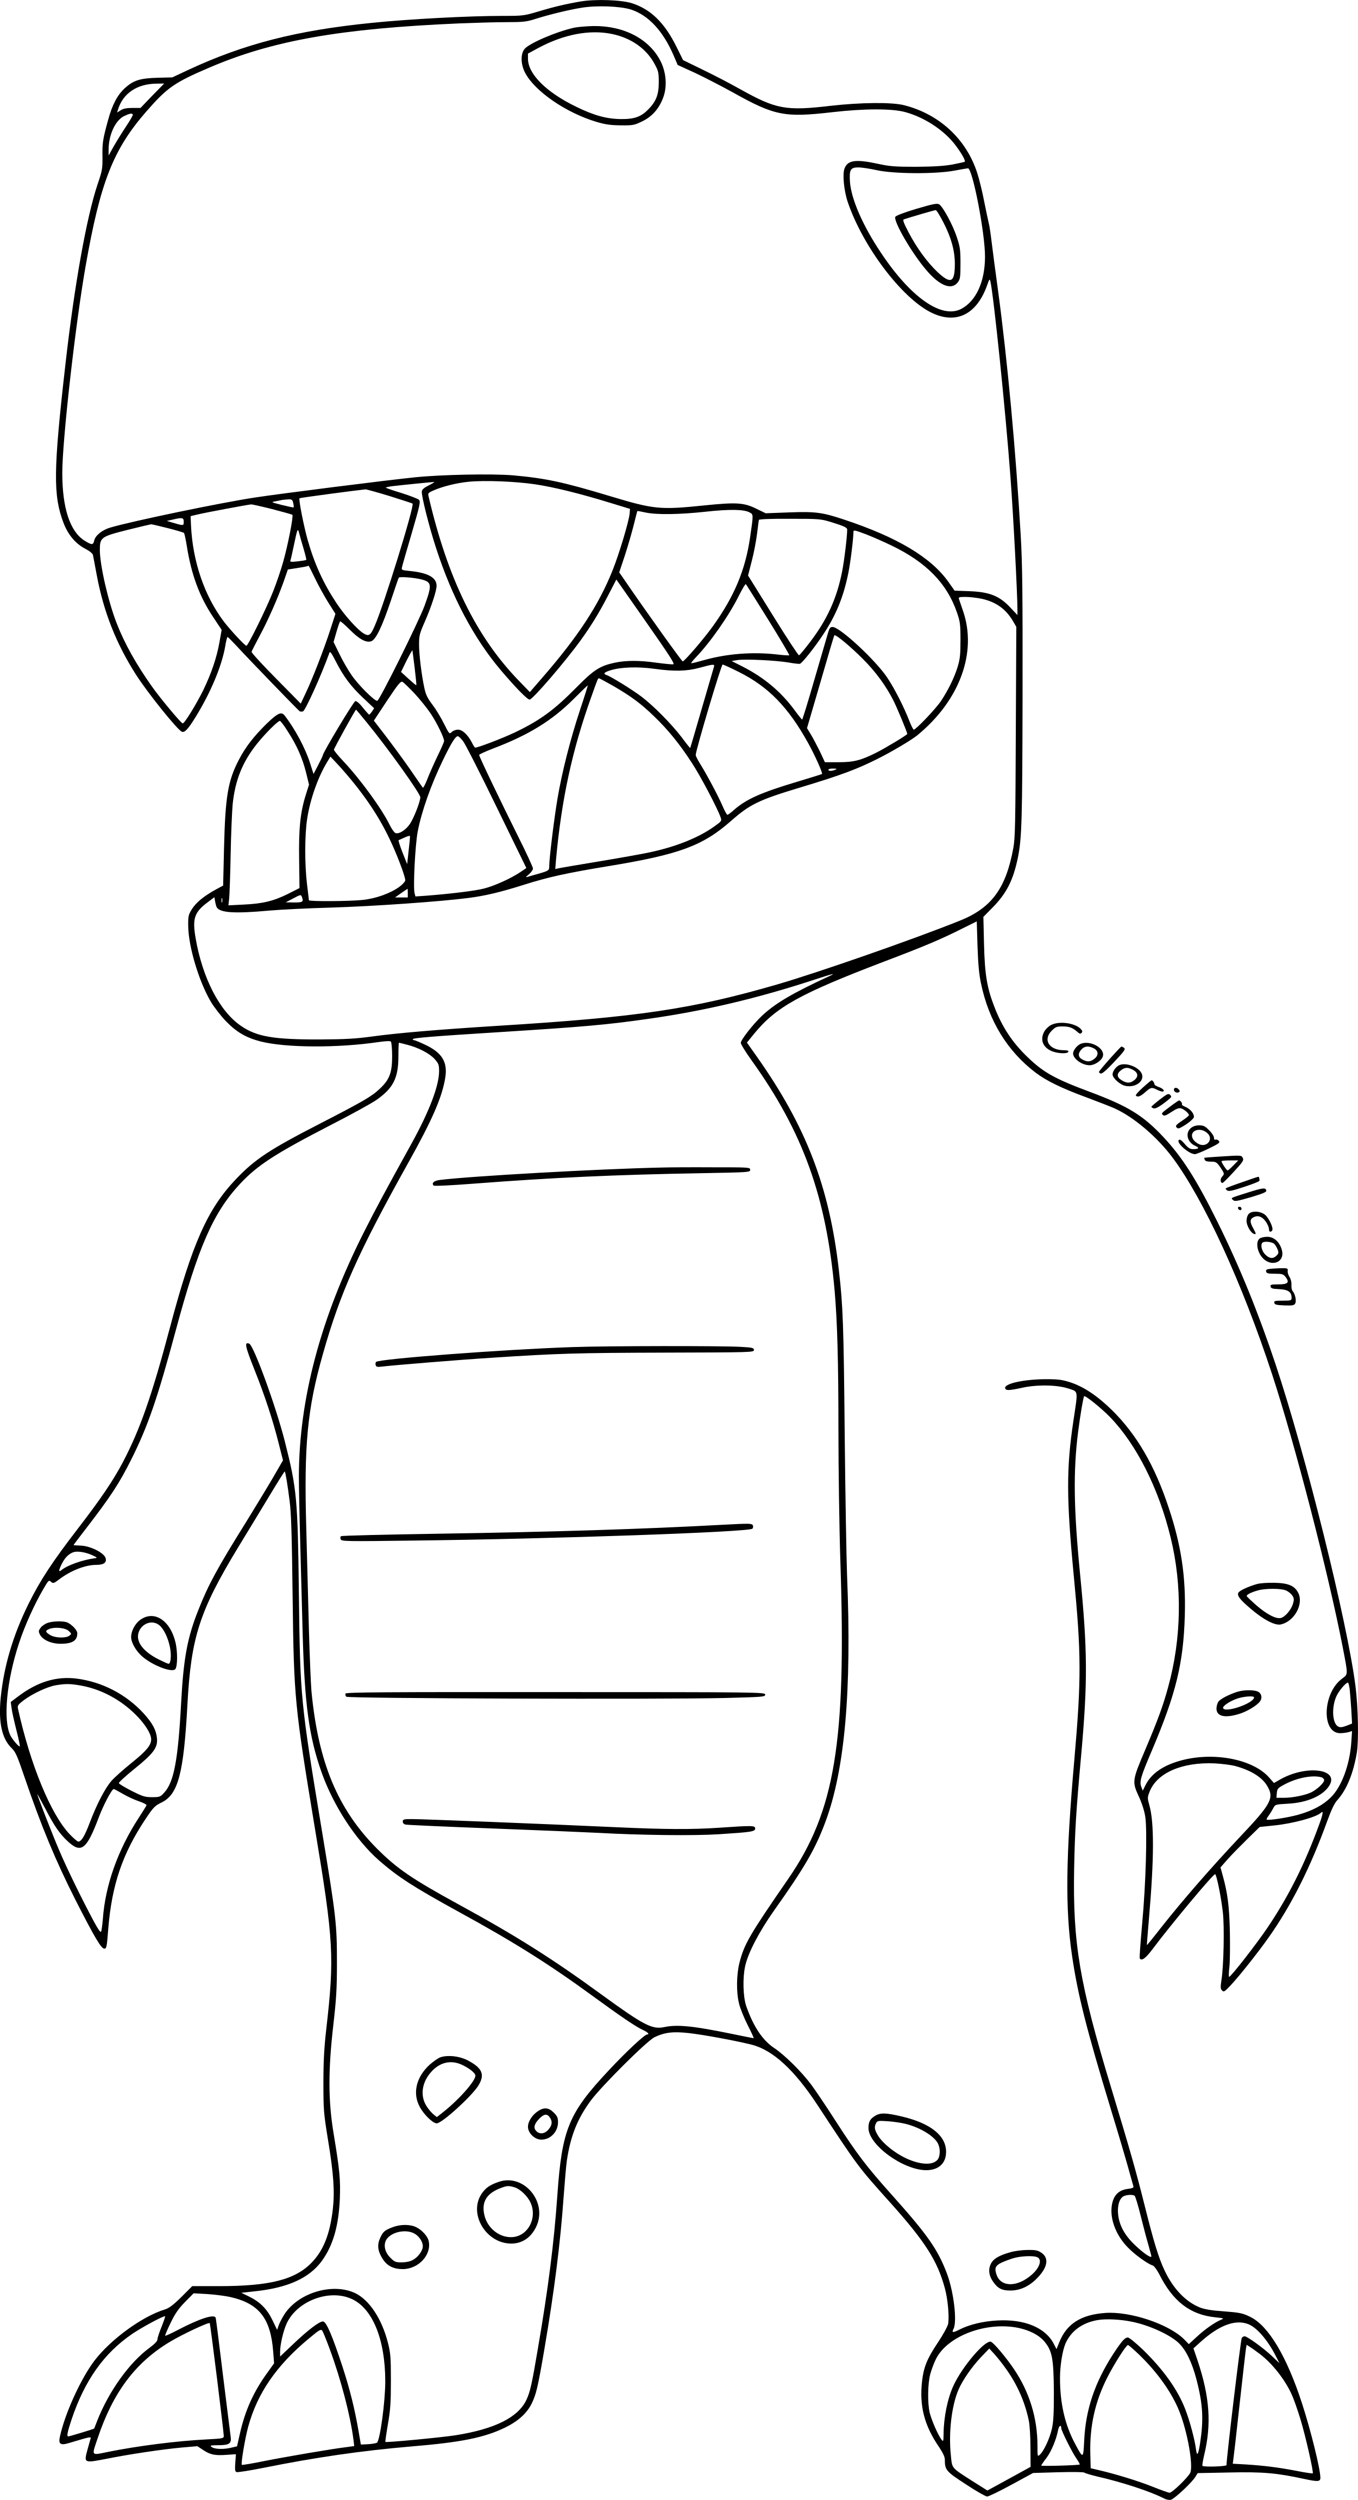
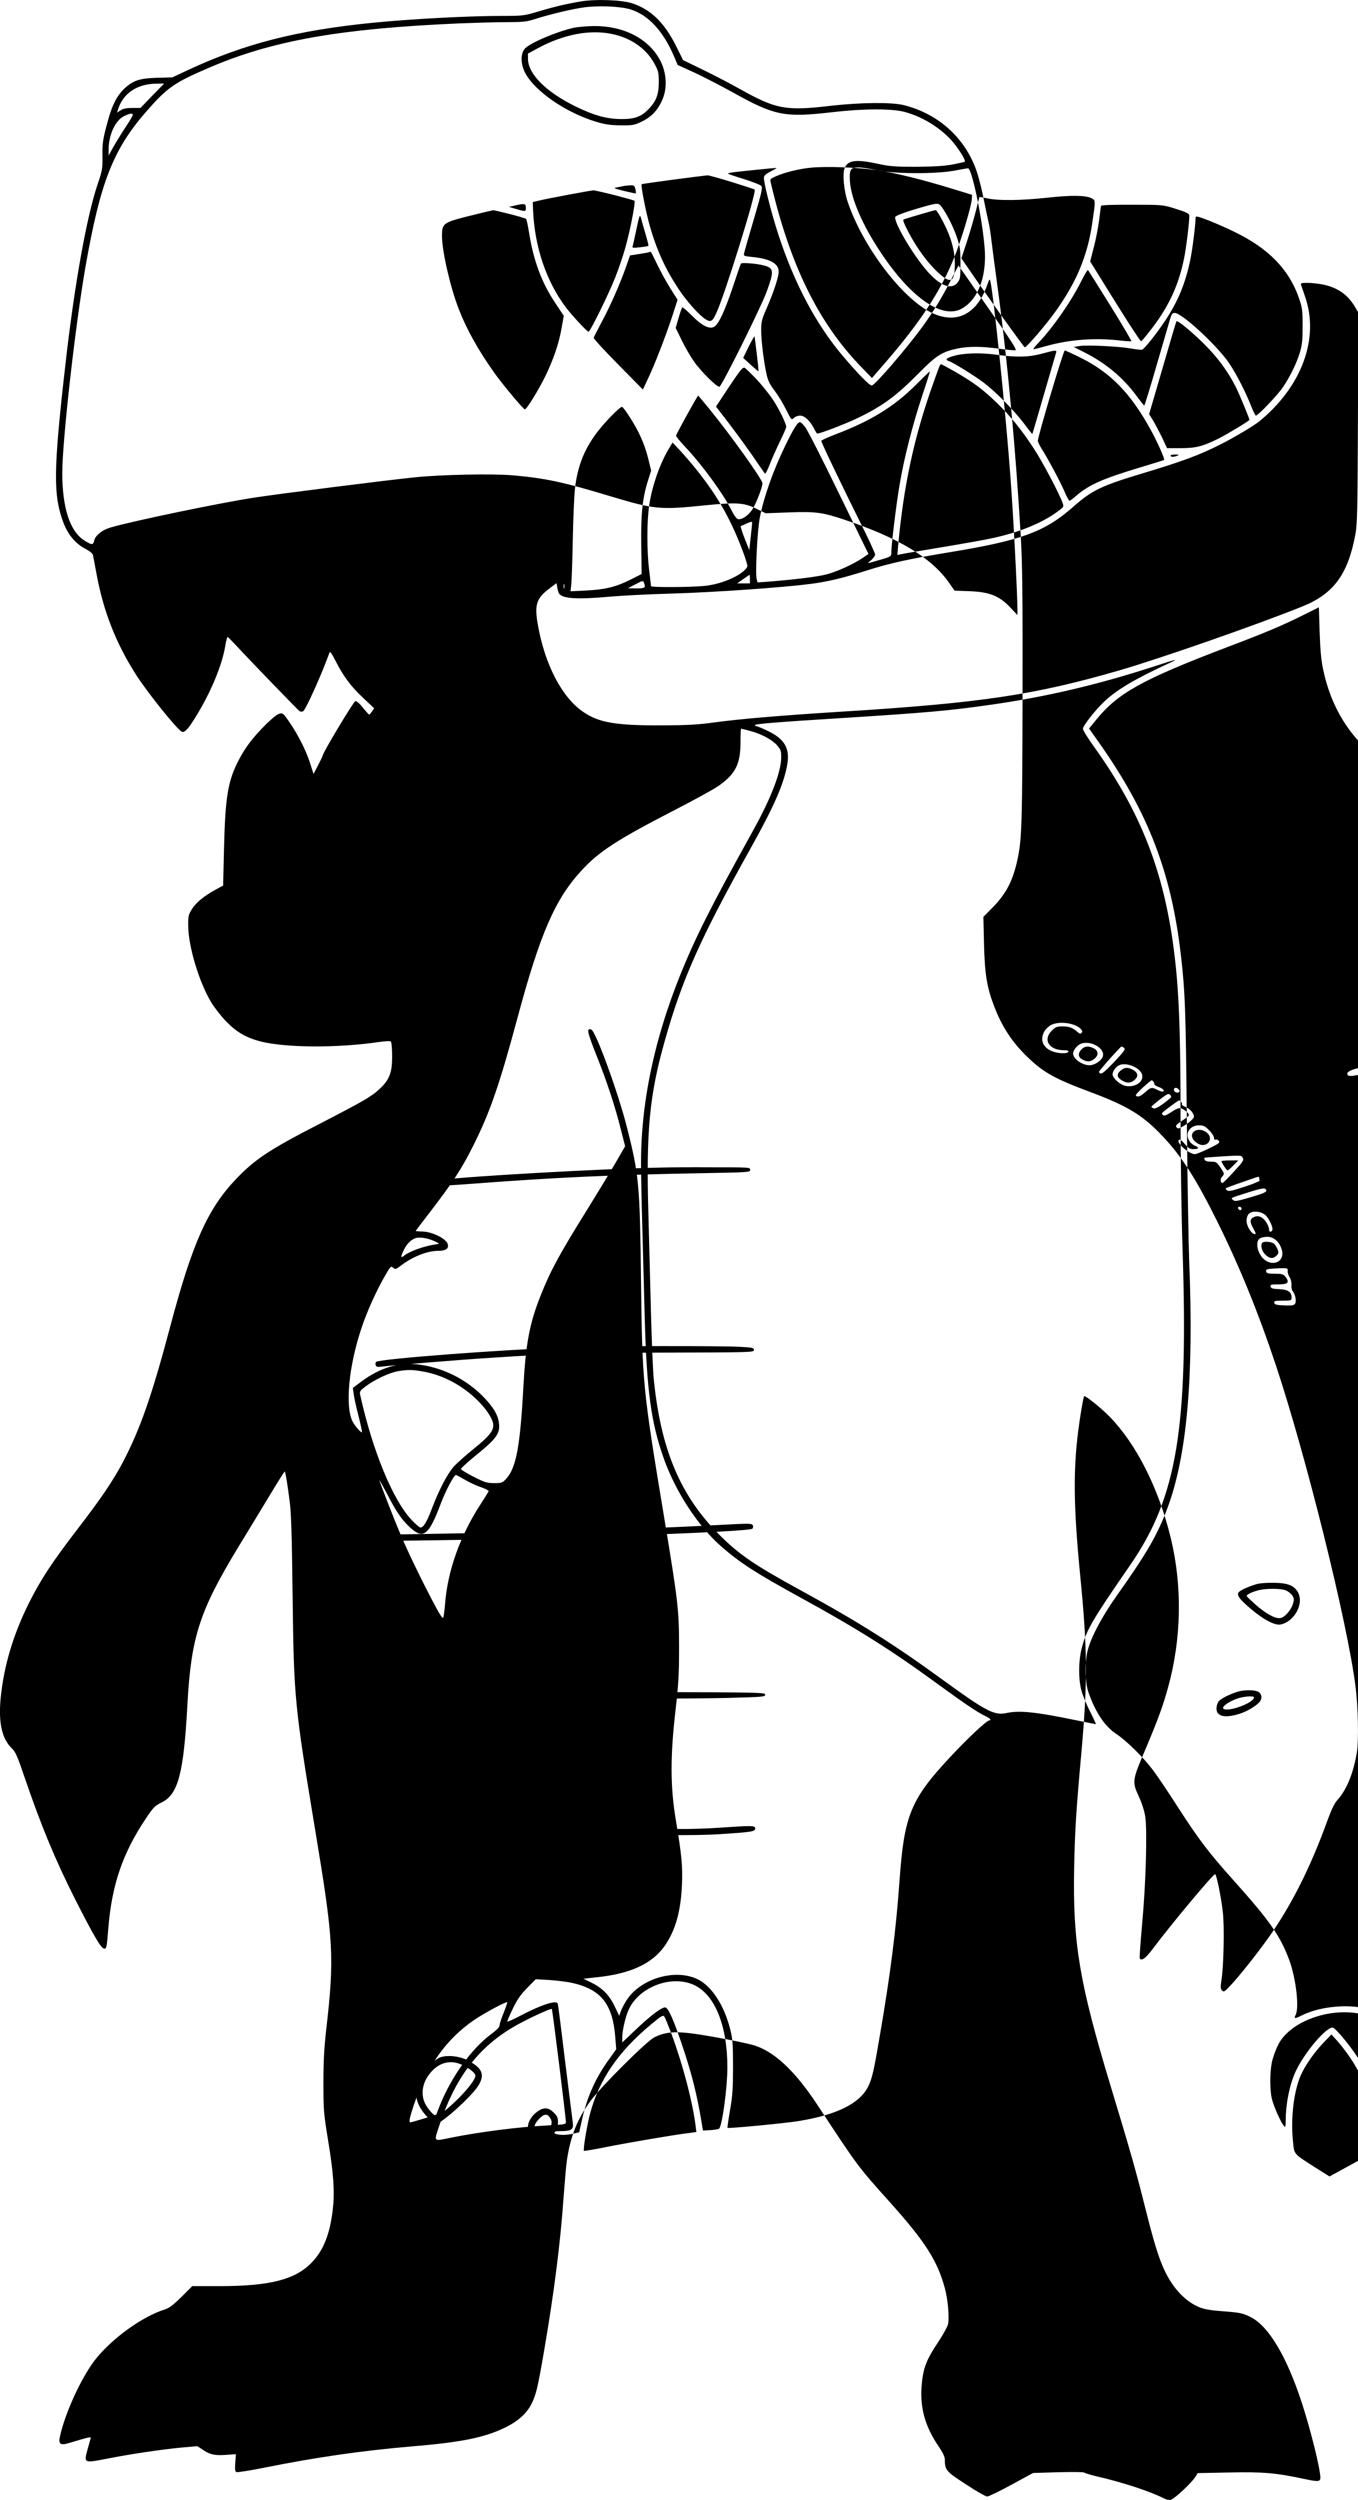
<svg xmlns="http://www.w3.org/2000/svg" version="1.0" viewBox="0 0 1084.804 1996.373" preserveAspectRatio="xMidYMid meet">
  <g transform="translate(-246.247,1997.694) scale(0.1,-0.1)" fill="#000000" stroke="none">
-     <path d="M7105 19966 c-114 -19 -213 -42 -346 -82 -112 -33 -122 -34 -280 -34 -272 0 -748 -25 -1049 -56 -600 -60 -1018 -168 -1463 -375 l-128 -60 -117 -3 c-140 -4 -192 -20 -260 -81 -62 -56 -103 -134 -137 -260 -42 -153 -46 -182 -44 -290 1 -93 -1 -109 -39 -220 -88 -262 -185 -805 -256 -1430 -98 -859 -100 -1055 -15 -1277 37 -94 96 -164 174 -204 33 -17 57 -37 60 -49 2 -11 16 -82 30 -159 55 -294 153 -543 310 -791 94 -148 335 -448 371 -462 22 -8 50 22 109 118 120 194 210 408 237 567 6 39 15 72 18 72 4 0 35 -32 71 -70 95 -104 492 -514 505 -523 7 -4 19 -4 27 -1 19 7 148 292 211 468 5 15 16 -1 51 -69 63 -123 121 -200 220 -293 l86 -81 -16 -25 c-10 -14 -20 -26 -24 -26 -3 1 -26 26 -50 56 -26 33 -50 54 -60 52 -14 -3 -258 -409 -260 -433 -1 -6 -18 -42 -38 -80 l-36 -69 -27 85 c-38 120 -120 274 -204 382 -26 33 -55 20 -143 -65 -102 -100 -170 -187 -222 -288 -88 -168 -109 -294 -119 -710 l-7 -295 -61 -33 c-95 -53 -156 -103 -189 -156 -28 -46 -30 -56 -29 -135 2 -165 86 -444 182 -606 26 -43 81 -114 122 -156 84 -86 159 -129 274 -159 200 -51 617 -53 941 -5 57 8 94 10 100 4 5 -6 10 -58 10 -117 0 -132 -21 -187 -99 -260 -64 -61 -128 -98 -473 -276 -407 -209 -524 -286 -676 -446 -226 -237 -349 -513 -527 -1185 -145 -546 -238 -812 -376 -1075 -77 -146 -175 -291 -359 -530 -204 -265 -299 -409 -394 -600 -124 -251 -197 -495 -223 -752 -19 -195 9 -325 87 -401 32 -31 45 -60 104 -234 135 -395 247 -663 406 -978 152 -298 206 -390 231 -390 17 0 20 12 31 155 28 353 114 606 301 885 60 90 73 102 124 127 134 64 178 232 208 788 29 534 97 743 406 1252 68 111 179 294 246 405 67 111 123 201 125 199 6 -5 24 -114 39 -236 13 -95 18 -279 24 -765 10 -812 16 -869 179 -1855 149 -894 156 -1021 89 -1605 -16 -142 -22 -248 -22 -420 0 -218 2 -242 37 -459 45 -271 54 -412 38 -553 -23 -197 -74 -326 -167 -423 -132 -138 -334 -190 -745 -190 l-211 0 -86 -86 c-66 -65 -98 -89 -132 -100 -181 -55 -432 -238 -563 -409 -107 -141 -235 -419 -275 -603 -15 -63 2 -76 71 -55 175 52 178 53 173 35 -3 -9 -14 -50 -25 -89 -29 -106 -28 -107 151 -72 185 37 440 75 600 90 l127 11 47 -31 c57 -38 95 -45 189 -38 l72 5 -5 -69 c-4 -54 -2 -70 10 -74 8 -3 105 12 215 34 417 84 784 137 1183 171 398 33 580 70 746 150 105 51 175 114 214 193 36 75 48 125 100 427 81 474 129 856 155 1225 9 121 20 252 26 290 29 194 84 332 190 476 84 114 449 478 510 507 81 39 149 47 274 33 116 -13 366 -59 500 -92 171 -43 344 -202 530 -486 324 -493 319 -486 582 -779 278 -311 374 -462 433 -680 24 -86 37 -231 26 -287 -4 -19 -40 -85 -80 -145 -88 -131 -115 -198 -128 -312 -22 -198 18 -353 136 -525 30 -45 46 -78 46 -99 0 -85 10 -96 169 -199 81 -54 158 -97 169 -97 11 0 99 42 194 94 l173 94 202 6 c113 3 204 2 207 -3 3 -4 50 -18 103 -31 195 -44 428 -120 533 -175 19 -10 42 -14 56 -11 29 8 165 135 194 181 l20 32 253 5 c269 6 379 -4 600 -52 107 -23 127 -22 127 10 0 69 -77 380 -147 595 -121 372 -266 616 -410 688 -64 32 -85 36 -227 47 -79 5 -139 15 -174 28 -115 44 -217 150 -286 296 -49 104 -87 229 -160 521 -69 275 -115 437 -269 945 -252 831 -305 1148 -294 1745 6 302 15 452 57 915 52 584 50 829 -10 1441 -51 521 -55 819 -15 1134 17 131 41 275 48 282 9 8 137 -95 207 -167 211 -218 389 -570 484 -962 94 -383 87 -807 -20 -1194 -40 -147 -81 -260 -185 -505 -102 -239 -103 -251 -51 -365 26 -55 46 -118 53 -164 17 -109 5 -540 -25 -860 -13 -146 -22 -268 -19 -272 14 -24 46 -1 99 69 144 193 486 603 503 603 11 0 48 -180 62 -305 13 -111 7 -426 -11 -539 -9 -59 -8 -72 5 -85 13 -14 20 -10 66 39 70 74 220 263 306 385 182 257 335 562 468 930 33 90 57 141 80 166 75 83 128 213 156 378 16 99 11 364 -11 536 -66 513 -397 1846 -640 2573 -136 407 -284 771 -460 1127 -171 345 -283 521 -438 686 -159 169 -280 243 -577 354 -287 107 -375 156 -503 279 -123 118 -204 241 -266 402 -60 154 -77 260 -83 504 l-5 215 79 80 c108 112 160 215 197 395 31 155 35 293 37 1285 1 825 -1 1051 -15 1290 -39 672 -106 1400 -182 1960 -20 143 -42 314 -50 379 -8 66 -18 135 -24 155 -5 20 -21 97 -36 171 -14 74 -39 176 -55 225 -87 271 -303 471 -585 542 -99 25 -347 22 -586 -5 -359 -42 -435 -28 -725 134 -76 43 -209 112 -296 154 l-158 77 -54 109 c-94 189 -204 297 -354 345 -84 27 -288 34 -406 15z m397 -65 c140 -45 257 -171 342 -368 l32 -75 136 -62 c75 -35 210 -105 301 -155 338 -189 415 -204 798 -160 252 29 476 30 582 1 155 -42 313 -146 403 -266 48 -64 81 -122 73 -131 -3 -2 -48 -12 -99 -22 -69 -12 -148 -17 -290 -18 -168 0 -210 3 -305 24 -178 38 -241 29 -266 -37 -18 -44 -5 -178 25 -267 119 -353 429 -765 665 -883 201 -100 368 -17 451 223 16 45 18 47 24 25 26 -114 122 -1045 160 -1560 23 -304 56 -936 56 -1065 l0 -40 -48 51 c-93 102 -171 134 -341 140 l-113 4 -48 68 c-138 196 -407 358 -836 500 -171 57 -228 65 -437 57 l-188 -7 -74 36 c-99 49 -158 53 -414 27 -358 -37 -404 -32 -756 74 -371 112 -515 143 -775 166 -166 14 -573 6 -785 -16 -226 -23 -1087 -132 -1275 -161 -277 -42 -974 -187 -1156 -240 -65 -19 -120 -63 -129 -104 -8 -37 -19 -37 -78 0 -116 73 -177 261 -177 540 0 260 105 1188 186 1650 118 672 220 932 484 1235 169 194 226 233 507 353 504 216 1045 311 1993 352 124 5 293 10 377 10 133 0 162 3 230 25 114 36 271 74 371 90 121 20 306 13 394 -14z m-3823 -688 l-94 -98 -66 0 c-46 0 -74 -6 -93 -19 l-28 -18 7 24 c40 130 153 206 309 207 l60 1 -95 -97z m-155 -151 c2 -4 -23 -48 -56 -97 -33 -50 -77 -121 -99 -160 l-39 -70 0 45 c0 119 53 234 122 269 46 22 64 26 72 13z m5942 -444 c135 -30 466 -32 619 -4 55 10 104 19 109 19 36 7 138 -518 137 -708 -1 -200 -72 -354 -192 -416 -156 -79 -402 93 -639 449 -147 219 -238 430 -248 568 -6 96 4 114 67 114 27 0 93 -10 147 -22z m-2733 -2508 c154 -23 357 -73 602 -148 l160 -49 -3 -38 c-5 -60 -85 -327 -137 -455 -110 -275 -274 -525 -557 -851 l-103 -119 -92 95 c-339 352 -564 813 -717 1468 -6 25 -3 29 41 48 76 33 188 60 282 69 125 12 363 3 524 -20z m-843 -8 c-39 -19 -56 -34 -58 -49 -5 -32 60 -289 114 -453 128 -394 302 -721 517 -975 117 -138 212 -235 230 -235 24 0 283 301 409 475 83 115 146 218 213 347 l71 137 236 -337 c187 -267 233 -338 219 -340 -11 -2 -69 4 -130 12 -139 20 -246 20 -336 1 -121 -26 -167 -55 -310 -200 -177 -179 -286 -259 -485 -355 -105 -50 -312 -129 -323 -123 -4 2 -16 21 -26 42 -32 61 -75 101 -110 101 -17 0 -39 -8 -50 -19 -18 -18 -20 -17 -61 65 -23 47 -64 115 -92 152 -40 52 -54 81 -65 132 -23 104 -43 269 -43 351 0 69 4 86 45 179 53 121 95 249 95 289 0 66 -70 104 -213 118 -63 6 -68 8 -64 27 2 12 37 135 78 273 67 230 72 254 58 269 -9 8 -71 32 -137 53 -67 20 -124 40 -127 43 -4 3 22 9 57 13 75 9 307 32 328 33 8 1 -10 -11 -40 -26z m-314 -87 c98 -31 180 -57 182 -60 17 -16 -230 -813 -302 -976 -34 -78 -47 -86 -90 -60 -52 33 -152 145 -218 245 -105 159 -175 314 -229 505 -31 111 -72 321 -64 329 3 4 465 65 527 71 9 0 96 -24 194 -54z m-771 -56 c4 -17 5 -32 3 -34 -2 -2 -44 7 -93 19 -89 23 -90 23 -50 30 22 4 47 9 55 11 8 1 29 3 47 4 27 1 32 -3 38 -30z m-167 -48 c84 -22 156 -42 160 -45 10 -10 -37 -249 -74 -378 -18 -64 -54 -170 -80 -235 -51 -130 -200 -433 -213 -433 -12 0 -127 124 -178 190 -157 206 -252 483 -265 775 l-3 70 50 12 c59 15 413 81 435 82 8 0 84 -17 168 -38z m3810 -25 c34 -18 34 -11 6 -203 -38 -258 -125 -467 -294 -703 -71 -100 -229 -284 -244 -285 -7 0 -294 400 -462 646 l-45 65 45 135 c24 74 56 184 71 244 15 61 28 111 29 111 0 1 30 -4 66 -12 89 -19 271 -16 475 6 191 21 307 20 353 -4z m-4518 -76 c0 -33 0 -33 -95 -5 l-40 12 45 10 c80 19 90 17 90 -17z m5174 -3 c102 -32 126 -43 126 -60 0 -54 -24 -252 -41 -337 -42 -211 -118 -379 -253 -557 -45 -59 -85 -108 -91 -109 -5 -2 -99 141 -208 317 l-199 320 30 117 c17 64 35 162 42 217 7 55 13 105 15 110 1 6 92 10 246 9 236 0 247 -1 333 -27z m-5300 -48 c67 -17 124 -34 128 -38 4 -3 14 -51 23 -106 36 -227 101 -403 209 -564 l69 -104 -17 -96 c-22 -126 -65 -251 -130 -386 -56 -113 -149 -265 -164 -265 -12 0 -175 195 -244 292 -126 177 -221 346 -284 509 -68 175 -134 464 -134 584 0 100 9 107 220 160 96 24 181 44 189 45 8 0 69 -14 135 -31z m1083 -162 c14 -48 24 -89 22 -91 -2 -3 -33 -8 -68 -12 -56 -6 -63 -5 -58 9 3 8 15 62 27 119 28 134 31 141 42 98 5 -19 20 -74 35 -123z m4698 23 c277 -133 443 -303 522 -535 25 -72 28 -93 28 -220 0 -119 -4 -151 -23 -215 -28 -89 -77 -188 -134 -273 -41 -61 -199 -227 -216 -227 -5 0 -21 33 -37 73 -42 109 -117 256 -176 344 -94 140 -378 403 -436 403 -18 0 -25 -9 -36 -47 -8 -27 -56 -193 -108 -370 -51 -178 -96 -323 -99 -323 -3 1 -32 37 -65 82 -108 145 -242 256 -411 342 l-87 44 48 8 c66 9 311 -3 408 -20 44 -8 84 -12 90 -10 20 9 116 129 182 229 104 155 165 302 204 495 17 82 41 277 41 331 0 15 13 12 103 -22 56 -22 147 -62 202 -89z m-4606 -262 c27 -57 75 -143 106 -193 l57 -90 -42 -130 c-50 -154 -145 -399 -198 -508 l-37 -79 -198 201 c-109 110 -197 206 -195 213 2 7 30 62 62 122 68 125 149 309 196 443 l32 92 71 11 c40 6 77 13 82 15 6 2 11 4 12 4 2 1 25 -45 52 -101z m853 -9 c80 -21 82 -44 22 -209 -47 -128 -361 -760 -378 -760 -24 0 -151 127 -204 204 -29 41 -73 118 -98 170 l-47 96 23 80 c13 45 26 82 30 85 3 2 37 -27 74 -64 78 -79 133 -109 174 -95 37 13 86 114 158 328 31 94 59 175 62 180 6 10 129 0 184 -15z m2768 -322 c95 -153 170 -280 167 -283 -2 -2 -44 0 -93 6 -200 23 -403 7 -589 -45 -49 -14 -94 -25 -100 -25 -5 0 9 19 32 43 120 124 269 338 349 499 27 54 51 94 55 90 3 -4 84 -132 179 -285z m1701 169 c117 -25 197 -82 255 -182 l25 -43 -4 -838 c-3 -729 -5 -850 -20 -929 -59 -322 -174 -478 -426 -579 -373 -150 -1137 -416 -1461 -510 -680 -197 -1111 -261 -2229 -330 -493 -31 -806 -58 -1011 -86 -124 -17 -207 -22 -415 -23 -367 -1 -502 22 -627 108 -171 116 -308 382 -363 701 -27 158 -10 207 97 287 l53 40 6 -34 c3 -18 9 -40 13 -47 27 -44 144 -51 418 -26 90 8 312 19 493 24 333 10 879 48 1100 77 134 17 259 47 445 106 193 61 339 93 672 148 567 93 754 162 980 361 151 133 222 168 559 269 315 95 447 144 610 226 113 56 272 151 318 188 341 279 482 665 365 998 -14 40 -28 81 -31 91 -5 15 2 17 53 17 33 0 89 -7 125 -14z m-946 -481 c103 -103 187 -217 248 -340 30 -61 107 -247 107 -259 0 -8 -173 -112 -246 -149 -126 -63 -182 -77 -303 -77 l-109 0 -41 88 c-24 48 -56 109 -72 135 l-30 49 107 366 c58 202 108 370 111 375 7 12 121 -81 228 -188z m-3580 -73 c9 -74 15 -135 13 -137 -2 -2 -30 22 -62 51 l-60 55 44 90 c25 49 46 86 47 82 1 -4 9 -68 18 -141z m2391 11 c-3 -10 -47 -160 -97 -333 -50 -173 -92 -316 -93 -317 -1 -1 -32 37 -68 86 -84 109 -224 251 -323 326 -76 57 -243 160 -277 171 -31 10 -20 23 35 39 82 25 216 29 347 11 157 -22 257 -20 360 8 110 30 123 31 116 9z m200 -43 c234 -117 393 -280 551 -565 54 -97 119 -242 112 -249 -2 -2 -89 -29 -192 -60 -295 -88 -411 -140 -509 -225 -25 -23 -50 -41 -55 -41 -5 0 -24 35 -42 78 -33 76 -129 256 -183 341 -15 25 -28 51 -28 59 0 36 204 722 215 722 6 0 65 -27 131 -60z m-1008 -109 c145 -84 224 -142 331 -246 111 -107 203 -220 300 -370 68 -103 204 -361 229 -433 11 -32 10 -32 -51 -76 -125 -89 -303 -160 -507 -204 -52 -12 -232 -44 -400 -72 -168 -28 -318 -53 -334 -57 l-28 -6 6 74 c44 482 129 876 283 1304 51 144 52 145 60 145 5 0 54 -27 111 -59z m-1585 -61 c42 -45 101 -118 131 -163 50 -76 106 -191 106 -218 0 -7 -24 -62 -54 -123 -29 -61 -66 -144 -81 -184 -16 -40 -31 -69 -35 -65 -4 4 -52 74 -107 154 -56 80 -143 198 -193 263 l-91 118 105 159 c93 139 109 158 125 150 10 -6 52 -47 94 -91z m1323 -132 c-78 -236 -145 -500 -180 -708 -27 -158 -66 -479 -66 -537 0 -38 -2 -39 -84 -63 -35 -10 -75 -21 -87 -25 -21 -6 -19 -3 9 20 17 15 32 35 32 46 0 10 -53 126 -119 257 -143 287 -311 637 -311 650 0 5 51 28 113 52 280 106 469 222 640 393 62 62 113 111 115 111 1 -1 -26 -89 -62 -196z m-1704 -100 c171 -209 428 -568 428 -598 0 -34 -52 -167 -83 -213 -34 -49 -85 -82 -115 -73 -10 4 -30 32 -46 64 -64 131 -233 363 -369 508 -43 45 -77 87 -77 94 0 10 171 320 177 320 1 0 39 -46 85 -102z m-632 -70 c73 -112 118 -214 147 -329 l24 -98 -25 -79 c-45 -142 -58 -272 -54 -522 l3 -225 -93 -47 c-115 -57 -201 -78 -356 -85 l-119 -6 6 54 c3 30 9 189 12 354 3 165 11 345 16 399 20 194 79 339 195 484 65 81 166 182 182 182 6 0 34 -37 62 -82z m1401 -79 c16 -19 136 -254 267 -524 l239 -490 -50 -34 c-73 -49 -205 -109 -289 -130 -69 -18 -266 -42 -460 -57 l-87 -6 -7 27 c-12 50 5 384 25 490 31 162 106 374 201 570 70 145 104 199 123 192 6 -2 23 -19 38 -38z m-862 -348 c170 -214 275 -401 372 -665 16 -44 29 -88 29 -98 0 -10 -21 -34 -47 -53 -72 -52 -187 -94 -295 -105 -110 -11 -428 -13 -428 -2 0 4 -7 61 -15 127 -19 159 -19 391 1 522 23 155 88 340 165 463 l21 35 60 -64 c33 -35 95 -107 137 -160z m3836 119 c-28 -12 -55 -12 -55 0 0 6 17 10 38 9 30 0 33 -2 17 -9z m-3408 -644 l-12 -110 -38 95 c-20 52 -34 95 -30 97 5 1 26 11 48 21 22 10 41 15 42 12 2 -3 -3 -55 -10 -115z m-7 -341 l0 -35 -51 0 -51 0 48 34 c27 19 50 34 52 35 1 1 2 -15 2 -34z m-846 -31 c15 -39 8 -44 -61 -44 l-68 1 55 29 c65 34 66 35 74 14z m-637 -41 c-3 -10 -5 -4 -5 12 0 17 2 24 5 18 2 -7 2 -21 0 -30z m6062 -650 c62 -299 211 -541 436 -712 88 -66 206 -124 410 -199 88 -33 186 -71 218 -85 156 -70 343 -229 468 -397 249 -335 555 -1001 793 -1727 182 -555 451 -1594 565 -2183 43 -226 44 -211 -9 -251 -153 -117 -162 -433 -12 -433 20 0 50 4 66 8 l29 9 -6 -89 c-12 -180 -78 -358 -165 -442 -62 -61 -145 -105 -258 -137 -81 -23 -243 -48 -253 -39 -3 3 5 17 16 32 11 15 27 41 36 58 16 31 16 31 119 37 152 8 279 63 329 144 84 136 -190 168 -398 46 l-44 -25 -35 40 c-125 147 -434 210 -696 143 -149 -38 -249 -106 -295 -200 l-22 -44 -11 29 c-17 43 -6 81 85 294 192 452 251 695 262 1075 9 314 -29 565 -131 868 -110 332 -255 580 -451 773 -114 112 -224 186 -330 221 -68 22 -97 26 -200 26 -172 -1 -330 -35 -323 -71 4 -21 27 -21 133 2 121 27 281 24 370 -5 83 -28 80 -6 42 -259 -57 -379 -56 -622 3 -1237 60 -625 61 -820 5 -1463 -69 -781 -74 -1197 -19 -1570 46 -313 112 -575 314 -1240 55 -179 115 -383 135 -455 20 -71 38 -137 41 -146 4 -13 -5 -17 -42 -22 -80 -9 -123 -57 -132 -148 -10 -105 40 -229 131 -321 55 -57 158 -131 198 -143 11 -4 33 -34 51 -68 110 -220 249 -326 451 -346 67 -7 70 -8 44 -19 -51 -21 -132 -78 -195 -137 l-63 -58 -37 38 c-122 122 -432 226 -632 211 -192 -14 -306 -86 -365 -232 l-23 -57 -21 41 c-66 130 -233 200 -451 188 -114 -6 -222 -32 -302 -72 -54 -28 -65 -27 -49 4 31 58 2 298 -52 442 -73 193 -153 308 -444 633 -201 225 -275 322 -444 584 -77 120 -166 252 -197 293 -76 102 -212 237 -297 293 -91 61 -164 170 -221 332 -26 75 -30 226 -9 321 23 106 113 277 231 444 242 341 329 490 409 705 156 417 212 1046 174 1970 -5 132 -14 643 -19 1135 -8 872 -14 1020 -46 1300 -76 669 -261 1150 -655 1708 l-80 113 57 70 c176 215 365 320 1044 579 317 120 446 175 608 256 l127 63 6 -197 c5 -143 12 -225 28 -299z m-1209 60 c-295 -136 -438 -220 -544 -321 -71 -68 -166 -190 -166 -213 0 -11 39 -74 87 -141 411 -573 597 -1091 663 -1843 21 -245 30 -555 30 -1110 0 -313 7 -793 16 -1065 47 -1426 -44 -1976 -416 -2516 -312 -452 -352 -522 -390 -669 -25 -98 -27 -240 -3 -332 9 -37 40 -113 69 -170 29 -57 50 -103 47 -103 -2 0 -80 15 -171 34 -310 64 -440 77 -542 55 -98 -21 -163 13 -507 263 -388 283 -678 466 -1138 717 -371 203 -490 284 -651 445 -314 315 -470 689 -524 1261 -5 61 -14 281 -20 490 -5 209 -15 573 -21 808 -19 665 8 951 132 1388 138 490 283 814 682 1529 193 345 271 525 296 679 21 128 -26 203 -165 267 -40 19 -77 34 -83 34 -6 0 -11 4 -11 8 0 10 157 23 700 57 663 42 851 58 1184 106 446 63 872 164 1326 313 143 47 177 55 120 29z m-3376 -549 c91 -23 179 -69 220 -114 32 -36 36 -46 36 -97 0 -116 -78 -321 -220 -578 -220 -398 -288 -525 -379 -705 -347 -686 -520 -1335 -521 -1954 0 -72 4 -297 10 -501 5 -203 15 -541 20 -750 16 -570 50 -825 151 -1111 94 -266 273 -541 460 -705 153 -133 274 -211 640 -412 437 -239 720 -417 1069 -672 222 -162 344 -245 398 -269 38 -17 56 -36 34 -36 -20 0 -169 -139 -306 -286 -322 -343 -374 -471 -411 -994 -27 -385 -73 -748 -156 -1230 -48 -284 -62 -345 -91 -407 -66 -141 -252 -234 -568 -284 -117 -18 -550 -59 -559 -53 -2 2 7 65 20 141 20 116 24 172 24 348 0 185 -3 221 -23 300 -49 195 -151 348 -266 401 -180 82 -450 1 -561 -170 -18 -28 -39 -68 -46 -88 l-13 -37 -38 79 c-44 90 -99 145 -190 189 l-58 28 109 12 c266 28 437 107 537 246 88 124 131 275 141 490 6 155 -1 230 -49 520 -44 263 -45 505 -3 870 24 210 29 290 29 500 0 306 -7 369 -119 1045 -171 1031 -175 1067 -185 1890 -9 769 -16 846 -112 1225 -71 280 -249 768 -285 782 -40 15 -33 -19 40 -203 86 -215 150 -411 197 -599 l33 -130 -78 -135 c-43 -74 -140 -233 -215 -355 -231 -370 -303 -502 -383 -705 -87 -218 -118 -382 -137 -730 -25 -471 -58 -644 -136 -729 -31 -34 -36 -36 -97 -36 -57 0 -75 6 -163 50 -54 28 -100 55 -102 62 -2 6 54 57 123 113 156 126 189 171 181 248 -6 63 -36 119 -107 197 -140 152 -331 251 -535 277 -160 20 -310 -25 -462 -139 l-64 -48 7 -49 c3 -27 21 -107 39 -178 18 -70 30 -128 26 -128 -11 0 -57 54 -74 87 -61 121 -31 439 69 740 46 140 123 309 194 431 41 70 44 73 61 57 17 -15 21 -14 66 20 91 69 207 115 294 115 63 0 88 19 75 57 -15 42 -126 96 -200 97 -30 1 -55 3 -55 4 0 2 44 61 98 130 200 260 267 362 365 558 131 262 207 482 352 1021 181 673 301 947 516 1177 138 148 282 241 728 471 156 80 318 169 359 197 136 95 177 175 177 351 0 59 2 107 4 107 2 0 31 -7 65 -16z m-2514 -4077 c40 -18 42 -21 20 -24 -99 -13 -220 -56 -267 -95 -24 -20 -23 -2 3 50 25 51 60 85 99 95 32 8 96 -3 145 -26z m10044 -1069 c3 -29 9 -103 13 -164 l6 -111 -45 -18 c-35 -13 -51 -14 -66 -6 -47 25 -54 154 -14 242 18 41 75 109 92 109 4 0 10 -24 14 -52z m-10134 28 c157 -28 311 -109 432 -228 76 -74 128 -156 128 -201 0 -47 -37 -92 -155 -187 -67 -54 -141 -120 -164 -147 -51 -60 -115 -183 -171 -330 -41 -109 -68 -153 -92 -153 -7 0 -37 26 -68 58 -151 158 -315 555 -414 1004 -5 24 0 32 46 67 71 53 190 109 258 120 79 13 115 12 200 -3z m9215 -641 c128 -34 219 -90 260 -160 58 -97 33 -143 -218 -408 -224 -238 -453 -500 -626 -719 -63 -81 -116 -146 -117 -145 -1 1 7 99 17 217 41 474 42 762 3 900 -16 57 -16 63 1 107 58 151 258 239 520 228 55 -3 127 -12 160 -20z m693 -91 c12 -4 22 -14 22 -24 0 -20 -54 -71 -100 -95 -45 -23 -149 -45 -218 -45 l-63 0 3 38 c3 33 8 40 53 64 100 56 228 82 303 62z m-9577 -131 c35 -21 93 -48 129 -60 36 -12 64 -27 63 -32 -1 -5 -30 -51 -63 -102 -166 -255 -267 -538 -286 -808 -4 -47 -10 -92 -14 -100 -5 -9 -24 19 -57 80 -93 173 -213 418 -274 561 -58 134 -179 446 -179 458 0 3 29 -50 64 -116 71 -138 116 -203 180 -262 107 -99 150 -66 246 188 38 102 106 230 121 230 4 0 36 -17 70 -37z m9558 -250 c-114 -313 -242 -568 -410 -818 -88 -131 -294 -395 -308 -395 -4 0 -3 35 2 78 5 42 6 169 4 282 -5 206 -18 307 -56 445 l-19 69 58 66 c32 36 103 108 157 161 l98 96 115 12 c150 15 338 66 375 102 21 21 16 -13 -16 -98z m-1473 -2961 c6 -4 28 -77 49 -162 21 -85 49 -191 62 -234 12 -44 23 -83 23 -88 0 -18 -63 25 -130 89 -83 78 -127 158 -136 248 -7 71 12 130 48 145 28 11 69 12 84 2z m-7232 -807 c236 -51 331 -169 351 -441 l7 -90 -50 -70 c-114 -156 -181 -305 -223 -491 l-23 -102 -42 -10 c-61 -16 -137 -14 -160 4 -17 13 -13 14 53 15 87 0 106 13 98 68 -3 20 -30 240 -61 487 -30 248 -56 456 -59 463 -11 31 -131 -8 -304 -99 -52 -27 -96 -47 -99 -45 -2 3 17 49 43 102 36 75 63 114 115 167 l69 70 108 -6 c59 -4 139 -14 177 -22z m973 -15 c170 -73 273 -323 273 -660 0 -162 -41 -466 -66 -490 -5 -4 -36 -10 -69 -12 l-60 -3 -17 100 c-32 186 -70 339 -129 520 -83 253 -129 359 -155 363 -27 4 -123 -69 -246 -187 l-98 -93 0 38 c0 58 26 169 53 227 82 177 335 275 514 197z m-1513 -222 c-19 -46 -34 -92 -34 -104 0 -13 -22 -36 -64 -67 -161 -118 -325 -348 -417 -582 -13 -33 -24 -61 -24 -62 -2 -4 -198 -63 -207 -63 -14 0 -8 32 26 135 105 312 258 529 485 684 77 52 241 141 262 141 3 0 -9 -37 -27 -82z m7755 37 c135 -28 295 -101 366 -166 60 -55 109 -156 145 -294 52 -200 58 -318 29 -510 -15 -95 -25 -108 -33 -46 -10 78 -50 227 -85 317 -61 158 -174 316 -339 477 -56 53 -109 97 -120 97 -24 0 -48 -27 -117 -132 -149 -231 -221 -446 -232 -696 -7 -141 -8 -142 -72 -22 -82 153 -121 323 -121 527 0 97 19 215 43 273 44 101 134 168 257 189 66 12 186 6 279 -14z m-7313 -452 c30 -241 54 -447 54 -459 0 -20 -7 -21 -139 -28 -235 -12 -545 -51 -788 -100 -134 -28 -129 -34 -82 105 124 372 304 611 583 777 95 57 306 156 314 147 2 -2 28 -201 58 -442z m8242 432 c68 -29 153 -129 217 -255 l28 -55 -67 63 c-68 63 -192 152 -212 152 -6 0 -16 -6 -22 -13 -8 -9 -122 -959 -122 -1016 0 -11 -181 -17 -192 -6 -3 3 3 40 13 83 61 252 45 469 -53 761 l-32 94 54 49 c152 138 284 186 388 143z m-1837 -29 c86 -19 157 -55 199 -102 68 -78 79 -137 81 -411 0 -171 -3 -234 -16 -293 -18 -78 -64 -177 -96 -206 -19 -17 -19 -15 -19 73 0 218 -64 427 -186 608 -63 94 -164 214 -186 221 -47 15 -227 -196 -298 -348 -48 -103 -79 -254 -80 -388 -1 -61 -2 -64 -17 -45 -26 33 -80 156 -94 215 -18 78 -16 232 5 309 10 36 30 90 46 121 93 184 405 300 661 246z m-5507 -162 c91 -245 167 -536 192 -730 l6 -51 -58 -8 c-112 -13 -480 -76 -657 -111 -98 -20 -181 -34 -183 -31 -8 8 25 209 51 304 73 268 226 490 485 705 84 70 96 77 107 62 6 -9 32 -72 57 -140z m6468 -51 c149 -144 264 -307 323 -457 64 -163 110 -425 86 -485 -15 -35 -144 -161 -166 -161 -8 0 -69 22 -137 49 -115 46 -295 101 -433 133 l-60 14 -3 121 c-5 218 39 414 137 606 55 108 150 257 164 257 5 0 45 -35 89 -77z m966 4 c97 -74 197 -200 252 -320 16 -34 47 -123 70 -197 43 -143 107 -426 99 -435 -3 -2 -61 6 -130 20 -142 27 -249 41 -401 51 l-108 6 5 37 c3 20 26 218 50 441 25 223 47 420 50 438 l6 34 27 -18 c15 -9 51 -35 80 -57z m-2026 -122 c88 -124 149 -263 179 -410 7 -33 13 -129 13 -214 l1 -154 -173 -95 -172 -94 -116 73 c-176 113 -165 100 -176 209 -19 180 6 395 61 523 33 76 103 178 177 257 l69 72 44 -48 c24 -27 66 -80 93 -119z m438 -469 c0 -19 86 -192 121 -242 17 -25 29 -47 27 -48 -7 -7 -308 -15 -308 -9 0 3 18 31 41 60 40 53 80 150 94 225 7 34 25 45 25 14z M7050 19756 c-145 -32 -363 -126 -398 -171 -32 -40 -30 -120 4 -187 75 -147 324 -320 570 -394 71 -21 111 -27 194 -28 100 -1 109 1 173 32 80 39 134 101 167 189 33 87 25 198 -19 288 -89 179 -291 286 -535 284 -56 -1 -126 -7 -156 -13z m304 -51 c151 -32 272 -117 337 -238 31 -57 34 -69 34 -147 0 -98 -21 -152 -82 -215 -58 -60 -112 -80 -218 -79 -116 1 -216 28 -361 99 -237 115 -383 260 -384 382 l0 42 83 45 c203 109 412 149 591 111z M9785 18310 c-97 -29 -163 -54 -170 -64 -19 -31 128 -287 248 -427 107 -126 202 -162 251 -96 19 25 21 42 21 150 0 107 -3 133 -29 209 -31 97 -111 244 -141 263 -17 10 -47 4 -180 -35z m214 -110 c62 -120 91 -225 91 -331 0 -149 -32 -164 -138 -65 -83 79 -166 192 -233 320 -36 69 -47 97 -37 101 48 16 245 74 255 74 6 1 34 -44 62 -99z M12500 7326 c-69 -20 -140 -53 -146 -70 -9 -24 13 -53 99 -126 101 -87 193 -135 239 -126 109 22 187 163 141 253 -30 57 -79 78 -193 80 -54 1 -114 -3 -140 -11z m235 -50 c18 -8 41 -26 51 -41 14 -22 15 -32 5 -66 -15 -49 -63 -105 -97 -113 -38 -10 -114 30 -199 104 -38 34 -71 65 -73 70 -4 11 32 30 88 46 62 17 183 17 225 0z M12345 6466 c-67 -22 -135 -57 -150 -79 -8 -12 -15 -36 -15 -54 0 -63 66 -79 182 -43 62 19 139 65 165 99 19 25 15 58 -9 75 -27 19 -116 20 -173 2z m135 -44 c0 -47 -232 -127 -247 -86 -6 16 52 55 112 76 52 18 135 24 135 10z M9453 3080 c-40 -24 -53 -48 -53 -97 0 -134 275 -335 460 -337 100 0 160 54 160 147 0 129 -124 228 -354 282 -127 30 -171 31 -213 5z m248 -65 c115 -30 224 -97 254 -156 20 -39 19 -102 -3 -129 -38 -47 -140 -42 -256 13 -88 42 -179 116 -217 175 -31 50 -35 72 -18 104 10 19 17 20 94 15 45 -3 111 -13 146 -22z M10534 1991 c-93 -26 -137 -53 -157 -94 -21 -43 -16 -91 17 -139 38 -56 71 -73 139 -73 83 0 159 37 226 111 74 81 82 151 22 191 -28 19 -47 23 -110 22 -42 0 -103 -8 -137 -18z m217 -41 c37 -20 16 -84 -46 -138 -115 -102 -248 -102 -282 0 -23 68 -6 84 127 129 61 20 171 25 201 9z M7745 10653 c-508 -11 -1529 -69 -1768 -99 -48 -6 -70 -25 -50 -45 5 -5 132 1 328 16 623 48 1126 71 1815 83 376 7 385 7 385 27 0 20 -7 20 -300 20 -165 1 -349 0 -410 -2z M7030 9219 c-552 -19 -1539 -94 -1563 -118 -5 -5 -7 -17 -3 -27 5 -14 15 -15 54 -10 82 10 628 55 872 70 531 35 685 39 1375 41 701 2 720 2 720 21 0 17 -11 20 -105 25 -147 9 -1079 8 -1350 -2z M8230 7800 c-619 -34 -1354 -57 -2255 -71 -429 -7 -784 -15 -789 -20 -5 -4 -6 -15 -2 -25 6 -16 42 -17 574 -10 1116 13 2688 68 2715 95 5 5 7 17 4 25 -7 18 -20 18 -247 6z M5222 6452 c-2 -7 0 -18 7 -25 14 -14 2528 -22 3026 -10 306 8 320 9 320 27 0 19 -29 20 -1674 20 -1376 1 -1674 -1 -1679 -12z M5680 5430 c0 -12 8 -21 23 -24 12 -3 324 -17 692 -31 369 -14 749 -30 845 -35 337 -19 767 -24 967 -11 261 17 288 21 288 46 0 24 -23 24 -285 6 -222 -15 -433 -14 -826 4 -564 26 -1551 65 -1629 65 -68 0 -75 -2 -75 -20z M3583 7041 c-42 -30 -73 -89 -73 -138 0 -43 38 -110 88 -154 85 -74 245 -134 266 -100 17 27 17 133 2 205 -41 182 -171 268 -283 187z m151 -42 c36 -28 71 -101 86 -176 13 -63 7 -133 -11 -133 -5 0 -41 16 -79 35 -133 67 -191 152 -155 229 31 64 107 86 159 45z M2841 7016 c-19 -7 -44 -24 -54 -38 -17 -23 -18 -29 -6 -54 22 -43 90 -74 166 -74 94 0 133 25 133 84 0 23 -38 65 -77 85 -28 14 -119 13 -162 -3z m172 -65 c22 -22 22 -22 3 -37 -29 -21 -114 -18 -153 6 -40 24 -41 35 -5 49 45 17 130 8 155 -18z M5981 3548 c-18 -6 -57 -34 -87 -60 -107 -99 -138 -228 -78 -337 33 -62 105 -131 135 -131 41 0 274 211 331 299 57 90 34 144 -87 206 -66 33 -155 42 -214 23z m169 -59 c61 -28 110 -67 110 -88 0 -44 -135 -196 -266 -298 l-42 -33 -27 22 c-15 12 -41 42 -56 67 -52 82 -37 189 39 273 68 76 155 96 242 57z M6759 3117 c-46 -31 -79 -83 -79 -124 0 -51 54 -103 107 -103 73 0 133 63 133 139 0 36 -6 49 -34 77 -41 41 -78 44 -127 11z m95 -49 c23 -32 20 -62 -10 -97 -30 -36 -72 -41 -99 -11 -23 25 -15 56 26 98 37 38 62 41 83 10z M6444 2552 c-66 -23 -97 -44 -127 -84 -120 -158 22 -408 230 -408 87 0 158 48 199 135 94 198 -101 429 -302 357z m127 -42 c45 -13 106 -70 130 -124 54 -120 -18 -262 -140 -274 -105 -10 -207 70 -230 179 -23 105 21 173 138 215 44 16 56 17 102 4z M5597 2190 c-63 -24 -76 -36 -99 -88 -24 -54 -18 -103 21 -164 36 -57 87 -82 162 -82 127 1 233 118 205 228 -9 36 -53 84 -97 106 -49 25 -128 25 -192 0z m170 -47 c40 -19 73 -66 73 -104 0 -36 -38 -88 -80 -110 -21 -12 -55 -19 -89 -19 -49 0 -57 3 -92 39 -48 48 -57 114 -21 155 45 51 145 70 209 39z M10860 11792 c-19 -9 -43 -32 -54 -50 -37 -65 -16 -126 55 -158 48 -21 130 -25 136 -6 3 8 -8 12 -36 12 -118 0 -170 83 -97 156 30 30 40 34 86 34 54 0 81 -10 118 -43 17 -16 25 -18 34 -9 8 8 8 15 -3 28 -41 50 -172 70 -239 36z M11095 11641 c-25 -11 -51 -40 -59 -67 -13 -43 64 -104 131 -104 38 0 91 34 104 67 25 66 -96 136 -176 104z m105 -36 c38 -20 40 -56 4 -84 -32 -25 -55 -26 -94 -6 -36 19 -39 49 -8 82 25 27 57 29 98 8z M11330 11524 c-47 -53 -86 -100 -88 -105 -2 -5 3 -12 12 -15 11 -4 41 21 98 81 97 103 105 114 87 126 -8 5 -16 9 -19 8 -3 0 -43 -43 -90 -95z M11404 11471 c-27 -12 -54 -49 -54 -74 0 -30 62 -85 104 -92 76 -15 146 33 132 89 -14 56 -123 102 -182 77z m106 -36 c43 -22 49 -54 16 -82 -33 -28 -61 -29 -103 -3 -40 24 -42 51 -7 79 32 25 55 26 94 6z M11592 11292 c-35 -31 -60 -60 -56 -65 15 -14 37 -6 75 28 44 39 52 41 93 20 15 -8 35 -15 43 -15 26 0 7 25 -28 36 -19 7 -34 16 -34 20 0 13 -15 34 -23 34 -4 -1 -35 -26 -70 -58z M11840 11275 c0 -18 24 -30 40 -20 8 5 8 11 -1 21 -15 19 -39 18 -39 -1z M11728 11197 c-37 -29 -67 -55 -68 -58 0 -4 7 -10 17 -13 16 -6 53 15 118 68 27 22 28 26 15 39 -13 14 -23 9 -82 -36z M11815 11144 c-77 -57 -78 -59 -62 -72 10 -9 25 -3 66 24 39 26 59 34 77 30 25 -7 64 -40 64 -55 0 -4 -25 -25 -56 -45 -45 -30 -53 -40 -44 -51 10 -11 17 -12 34 -3 54 28 106 71 106 86 0 28 -30 63 -67 79 -20 8 -32 17 -29 20 6 7 -12 33 -23 32 -3 0 -33 -20 -66 -45z M11974 10967 c-46 -40 -26 -114 37 -141 35 -15 28 -26 -17 -26 -26 0 -40 9 -68 42 -26 30 -39 39 -47 31 -22 -22 81 -113 129 -113 10 0 60 20 111 45 80 39 91 47 80 61 -7 8 -18 13 -26 10 -8 -4 -13 2 -13 15 0 12 -17 39 -39 60 -32 33 -45 39 -79 39 -28 0 -49 -7 -68 -23z m134 -40 c50 -46 -2 -115 -66 -88 -17 7 -38 24 -47 37 -43 67 51 109 113 51z M12195 10740 c-60 -4 -111 -8 -112 -9 -1 0 0 -8 3 -16 4 -10 20 -15 50 -15 40 0 45 -3 74 -44 35 -52 35 -54 14 -77 -16 -18 -13 -49 4 -49 5 0 45 40 91 90 72 78 81 92 71 110 -12 22 -6 22 -195 10z m120 -70 c-21 -22 -42 -40 -46 -40 -8 0 -49 62 -49 74 0 3 30 6 67 6 l67 0 -39 -40z M12382 10535 c-68 -23 -125 -45 -128 -48 -2 -2 2 -10 10 -16 12 -10 39 -5 138 28 68 22 123 44 122 50 -2 26 -4 31 -11 30 -5 0 -63 -20 -131 -44z M12435 10455 c-151 -48 -141 -43 -123 -61 13 -13 28 -11 142 22 97 29 126 41 124 53 -5 25 -25 23 -143 -14z M12352 10328 c6 -18 28 -21 28 -4 0 9 -7 16 -16 16 -9 0 -14 -5 -12 -12z M12437 10282 c-10 -10 -17 -34 -17 -54 0 -40 36 -101 63 -106 15 -3 14 3 -9 45 -31 55 -28 78 11 93 19 7 34 6 54 -5 28 -14 61 -68 61 -99 0 -18 15 -21 25 -5 12 18 -25 97 -56 124 -38 31 -107 35 -132 7z M12525 10086 c-29 -21 -24 -86 9 -136 67 -101 201 -62 167 49 -18 61 -63 101 -115 101 -23 0 -51 -6 -61 -14z m118 -44 c8 -9 20 -29 26 -45 9 -23 7 -31 -9 -47 -28 -28 -57 -25 -91 9 -28 28 -39 77 -22 94 14 14 80 7 96 -11z M12599 9843 c-19 -3 -26 -9 -22 -21 3 -14 16 -17 70 -17 59 0 67 -3 86 -27 32 -43 18 -58 -58 -58 -58 0 -66 -2 -63 -17 3 -15 16 -19 68 -21 71 -3 100 -22 100 -68 0 -23 -3 -24 -71 -24 -62 0 -70 -2 -67 -17 3 -15 16 -18 80 -21 67 -2 78 0 87 16 11 21 0 74 -21 99 -7 8 -11 31 -9 50 1 20 -5 45 -15 61 -10 15 -17 37 -15 50 2 21 -1 22 -61 21 -35 -1 -75 -4 -89 -6z" />
+     <path d="M7105 19966 c-114 -19 -213 -42 -346 -82 -112 -33 -122 -34 -280 -34 -272 0 -748 -25 -1049 -56 -600 -60 -1018 -168 -1463 -375 l-128 -60 -117 -3 c-140 -4 -192 -20 -260 -81 -62 -56 -103 -134 -137 -260 -42 -153 -46 -182 -44 -290 1 -93 -1 -109 -39 -220 -88 -262 -185 -805 -256 -1430 -98 -859 -100 -1055 -15 -1277 37 -94 96 -164 174 -204 33 -17 57 -37 60 -49 2 -11 16 -82 30 -159 55 -294 153 -543 310 -791 94 -148 335 -448 371 -462 22 -8 50 22 109 118 120 194 210 408 237 567 6 39 15 72 18 72 4 0 35 -32 71 -70 95 -104 492 -514 505 -523 7 -4 19 -4 27 -1 19 7 148 292 211 468 5 15 16 -1 51 -69 63 -123 121 -200 220 -293 l86 -81 -16 -25 c-10 -14 -20 -26 -24 -26 -3 1 -26 26 -50 56 -26 33 -50 54 -60 52 -14 -3 -258 -409 -260 -433 -1 -6 -18 -42 -38 -80 l-36 -69 -27 85 c-38 120 -120 274 -204 382 -26 33 -55 20 -143 -65 -102 -100 -170 -187 -222 -288 -88 -168 -109 -294 -119 -710 l-7 -295 -61 -33 c-95 -53 -156 -103 -189 -156 -28 -46 -30 -56 -29 -135 2 -165 86 -444 182 -606 26 -43 81 -114 122 -156 84 -86 159 -129 274 -159 200 -51 617 -53 941 -5 57 8 94 10 100 4 5 -6 10 -58 10 -117 0 -132 -21 -187 -99 -260 -64 -61 -128 -98 -473 -276 -407 -209 -524 -286 -676 -446 -226 -237 -349 -513 -527 -1185 -145 -546 -238 -812 -376 -1075 -77 -146 -175 -291 -359 -530 -204 -265 -299 -409 -394 -600 -124 -251 -197 -495 -223 -752 -19 -195 9 -325 87 -401 32 -31 45 -60 104 -234 135 -395 247 -663 406 -978 152 -298 206 -390 231 -390 17 0 20 12 31 155 28 353 114 606 301 885 60 90 73 102 124 127 134 64 178 232 208 788 29 534 97 743 406 1252 68 111 179 294 246 405 67 111 123 201 125 199 6 -5 24 -114 39 -236 13 -95 18 -279 24 -765 10 -812 16 -869 179 -1855 149 -894 156 -1021 89 -1605 -16 -142 -22 -248 -22 -420 0 -218 2 -242 37 -459 45 -271 54 -412 38 -553 -23 -197 -74 -326 -167 -423 -132 -138 -334 -190 -745 -190 l-211 0 -86 -86 c-66 -65 -98 -89 -132 -100 -181 -55 -432 -238 -563 -409 -107 -141 -235 -419 -275 -603 -15 -63 2 -76 71 -55 175 52 178 53 173 35 -3 -9 -14 -50 -25 -89 -29 -106 -28 -107 151 -72 185 37 440 75 600 90 l127 11 47 -31 c57 -38 95 -45 189 -38 l72 5 -5 -69 c-4 -54 -2 -70 10 -74 8 -3 105 12 215 34 417 84 784 137 1183 171 398 33 580 70 746 150 105 51 175 114 214 193 36 75 48 125 100 427 81 474 129 856 155 1225 9 121 20 252 26 290 29 194 84 332 190 476 84 114 449 478 510 507 81 39 149 47 274 33 116 -13 366 -59 500 -92 171 -43 344 -202 530 -486 324 -493 319 -486 582 -779 278 -311 374 -462 433 -680 24 -86 37 -231 26 -287 -4 -19 -40 -85 -80 -145 -88 -131 -115 -198 -128 -312 -22 -198 18 -353 136 -525 30 -45 46 -78 46 -99 0 -85 10 -96 169 -199 81 -54 158 -97 169 -97 11 0 99 42 194 94 l173 94 202 6 c113 3 204 2 207 -3 3 -4 50 -18 103 -31 195 -44 428 -120 533 -175 19 -10 42 -14 56 -11 29 8 165 135 194 181 l20 32 253 5 c269 6 379 -4 600 -52 107 -23 127 -22 127 10 0 69 -77 380 -147 595 -121 372 -266 616 -410 688 -64 32 -85 36 -227 47 -79 5 -139 15 -174 28 -115 44 -217 150 -286 296 -49 104 -87 229 -160 521 -69 275 -115 437 -269 945 -252 831 -305 1148 -294 1745 6 302 15 452 57 915 52 584 50 829 -10 1441 -51 521 -55 819 -15 1134 17 131 41 275 48 282 9 8 137 -95 207 -167 211 -218 389 -570 484 -962 94 -383 87 -807 -20 -1194 -40 -147 -81 -260 -185 -505 -102 -239 -103 -251 -51 -365 26 -55 46 -118 53 -164 17 -109 5 -540 -25 -860 -13 -146 -22 -268 -19 -272 14 -24 46 -1 99 69 144 193 486 603 503 603 11 0 48 -180 62 -305 13 -111 7 -426 -11 -539 -9 -59 -8 -72 5 -85 13 -14 20 -10 66 39 70 74 220 263 306 385 182 257 335 562 468 930 33 90 57 141 80 166 75 83 128 213 156 378 16 99 11 364 -11 536 -66 513 -397 1846 -640 2573 -136 407 -284 771 -460 1127 -171 345 -283 521 -438 686 -159 169 -280 243 -577 354 -287 107 -375 156 -503 279 -123 118 -204 241 -266 402 -60 154 -77 260 -83 504 l-5 215 79 80 c108 112 160 215 197 395 31 155 35 293 37 1285 1 825 -1 1051 -15 1290 -39 672 -106 1400 -182 1960 -20 143 -42 314 -50 379 -8 66 -18 135 -24 155 -5 20 -21 97 -36 171 -14 74 -39 176 -55 225 -87 271 -303 471 -585 542 -99 25 -347 22 -586 -5 -359 -42 -435 -28 -725 134 -76 43 -209 112 -296 154 l-158 77 -54 109 c-94 189 -204 297 -354 345 -84 27 -288 34 -406 15z m397 -65 c140 -45 257 -171 342 -368 l32 -75 136 -62 c75 -35 210 -105 301 -155 338 -189 415 -204 798 -160 252 29 476 30 582 1 155 -42 313 -146 403 -266 48 -64 81 -122 73 -131 -3 -2 -48 -12 -99 -22 -69 -12 -148 -17 -290 -18 -168 0 -210 3 -305 24 -178 38 -241 29 -266 -37 -18 -44 -5 -178 25 -267 119 -353 429 -765 665 -883 201 -100 368 -17 451 223 16 45 18 47 24 25 26 -114 122 -1045 160 -1560 23 -304 56 -936 56 -1065 l0 -40 -48 51 c-93 102 -171 134 -341 140 l-113 4 -48 68 c-138 196 -407 358 -836 500 -171 57 -228 65 -437 57 l-188 -7 -74 36 c-99 49 -158 53 -414 27 -358 -37 -404 -32 -756 74 -371 112 -515 143 -775 166 -166 14 -573 6 -785 -16 -226 -23 -1087 -132 -1275 -161 -277 -42 -974 -187 -1156 -240 -65 -19 -120 -63 -129 -104 -8 -37 -19 -37 -78 0 -116 73 -177 261 -177 540 0 260 105 1188 186 1650 118 672 220 932 484 1235 169 194 226 233 507 353 504 216 1045 311 1993 352 124 5 293 10 377 10 133 0 162 3 230 25 114 36 271 74 371 90 121 20 306 13 394 -14z m-3823 -688 l-94 -98 -66 0 c-46 0 -74 -6 -93 -19 l-28 -18 7 24 c40 130 153 206 309 207 l60 1 -95 -97z m-155 -151 c2 -4 -23 -48 -56 -97 -33 -50 -77 -121 -99 -160 l-39 -70 0 45 c0 119 53 234 122 269 46 22 64 26 72 13z m5942 -444 c135 -30 466 -32 619 -4 55 10 104 19 109 19 36 7 138 -518 137 -708 -1 -200 -72 -354 -192 -416 -156 -79 -402 93 -639 449 -147 219 -238 430 -248 568 -6 96 4 114 67 114 27 0 93 -10 147 -22z c154 -23 357 -73 602 -148 l160 -49 -3 -38 c-5 -60 -85 -327 -137 -455 -110 -275 -274 -525 -557 -851 l-103 -119 -92 95 c-339 352 -564 813 -717 1468 -6 25 -3 29 41 48 76 33 188 60 282 69 125 12 363 3 524 -20z m-843 -8 c-39 -19 -56 -34 -58 -49 -5 -32 60 -289 114 -453 128 -394 302 -721 517 -975 117 -138 212 -235 230 -235 24 0 283 301 409 475 83 115 146 218 213 347 l71 137 236 -337 c187 -267 233 -338 219 -340 -11 -2 -69 4 -130 12 -139 20 -246 20 -336 1 -121 -26 -167 -55 -310 -200 -177 -179 -286 -259 -485 -355 -105 -50 -312 -129 -323 -123 -4 2 -16 21 -26 42 -32 61 -75 101 -110 101 -17 0 -39 -8 -50 -19 -18 -18 -20 -17 -61 65 -23 47 -64 115 -92 152 -40 52 -54 81 -65 132 -23 104 -43 269 -43 351 0 69 4 86 45 179 53 121 95 249 95 289 0 66 -70 104 -213 118 -63 6 -68 8 -64 27 2 12 37 135 78 273 67 230 72 254 58 269 -9 8 -71 32 -137 53 -67 20 -124 40 -127 43 -4 3 22 9 57 13 75 9 307 32 328 33 8 1 -10 -11 -40 -26z m-314 -87 c98 -31 180 -57 182 -60 17 -16 -230 -813 -302 -976 -34 -78 -47 -86 -90 -60 -52 33 -152 145 -218 245 -105 159 -175 314 -229 505 -31 111 -72 321 -64 329 3 4 465 65 527 71 9 0 96 -24 194 -54z m-771 -56 c4 -17 5 -32 3 -34 -2 -2 -44 7 -93 19 -89 23 -90 23 -50 30 22 4 47 9 55 11 8 1 29 3 47 4 27 1 32 -3 38 -30z m-167 -48 c84 -22 156 -42 160 -45 10 -10 -37 -249 -74 -378 -18 -64 -54 -170 -80 -235 -51 -130 -200 -433 -213 -433 -12 0 -127 124 -178 190 -157 206 -252 483 -265 775 l-3 70 50 12 c59 15 413 81 435 82 8 0 84 -17 168 -38z m3810 -25 c34 -18 34 -11 6 -203 -38 -258 -125 -467 -294 -703 -71 -100 -229 -284 -244 -285 -7 0 -294 400 -462 646 l-45 65 45 135 c24 74 56 184 71 244 15 61 28 111 29 111 0 1 30 -4 66 -12 89 -19 271 -16 475 6 191 21 307 20 353 -4z m-4518 -76 c0 -33 0 -33 -95 -5 l-40 12 45 10 c80 19 90 17 90 -17z m5174 -3 c102 -32 126 -43 126 -60 0 -54 -24 -252 -41 -337 -42 -211 -118 -379 -253 -557 -45 -59 -85 -108 -91 -109 -5 -2 -99 141 -208 317 l-199 320 30 117 c17 64 35 162 42 217 7 55 13 105 15 110 1 6 92 10 246 9 236 0 247 -1 333 -27z m-5300 -48 c67 -17 124 -34 128 -38 4 -3 14 -51 23 -106 36 -227 101 -403 209 -564 l69 -104 -17 -96 c-22 -126 -65 -251 -130 -386 -56 -113 -149 -265 -164 -265 -12 0 -175 195 -244 292 -126 177 -221 346 -284 509 -68 175 -134 464 -134 584 0 100 9 107 220 160 96 24 181 44 189 45 8 0 69 -14 135 -31z m1083 -162 c14 -48 24 -89 22 -91 -2 -3 -33 -8 -68 -12 -56 -6 -63 -5 -58 9 3 8 15 62 27 119 28 134 31 141 42 98 5 -19 20 -74 35 -123z m4698 23 c277 -133 443 -303 522 -535 25 -72 28 -93 28 -220 0 -119 -4 -151 -23 -215 -28 -89 -77 -188 -134 -273 -41 -61 -199 -227 -216 -227 -5 0 -21 33 -37 73 -42 109 -117 256 -176 344 -94 140 -378 403 -436 403 -18 0 -25 -9 -36 -47 -8 -27 -56 -193 -108 -370 -51 -178 -96 -323 -99 -323 -3 1 -32 37 -65 82 -108 145 -242 256 -411 342 l-87 44 48 8 c66 9 311 -3 408 -20 44 -8 84 -12 90 -10 20 9 116 129 182 229 104 155 165 302 204 495 17 82 41 277 41 331 0 15 13 12 103 -22 56 -22 147 -62 202 -89z m-4606 -262 c27 -57 75 -143 106 -193 l57 -90 -42 -130 c-50 -154 -145 -399 -198 -508 l-37 -79 -198 201 c-109 110 -197 206 -195 213 2 7 30 62 62 122 68 125 149 309 196 443 l32 92 71 11 c40 6 77 13 82 15 6 2 11 4 12 4 2 1 25 -45 52 -101z m853 -9 c80 -21 82 -44 22 -209 -47 -128 -361 -760 -378 -760 -24 0 -151 127 -204 204 -29 41 -73 118 -98 170 l-47 96 23 80 c13 45 26 82 30 85 3 2 37 -27 74 -64 78 -79 133 -109 174 -95 37 13 86 114 158 328 31 94 59 175 62 180 6 10 129 0 184 -15z m2768 -322 c95 -153 170 -280 167 -283 -2 -2 -44 0 -93 6 -200 23 -403 7 -589 -45 -49 -14 -94 -25 -100 -25 -5 0 9 19 32 43 120 124 269 338 349 499 27 54 51 94 55 90 3 -4 84 -132 179 -285z m1701 169 c117 -25 197 -82 255 -182 l25 -43 -4 -838 c-3 -729 -5 -850 -20 -929 -59 -322 -174 -478 -426 -579 -373 -150 -1137 -416 -1461 -510 -680 -197 -1111 -261 -2229 -330 -493 -31 -806 -58 -1011 -86 -124 -17 -207 -22 -415 -23 -367 -1 -502 22 -627 108 -171 116 -308 382 -363 701 -27 158 -10 207 97 287 l53 40 6 -34 c3 -18 9 -40 13 -47 27 -44 144 -51 418 -26 90 8 312 19 493 24 333 10 879 48 1100 77 134 17 259 47 445 106 193 61 339 93 672 148 567 93 754 162 980 361 151 133 222 168 559 269 315 95 447 144 610 226 113 56 272 151 318 188 341 279 482 665 365 998 -14 40 -28 81 -31 91 -5 15 2 17 53 17 33 0 89 -7 125 -14z m-946 -481 c103 -103 187 -217 248 -340 30 -61 107 -247 107 -259 0 -8 -173 -112 -246 -149 -126 -63 -182 -77 -303 -77 l-109 0 -41 88 c-24 48 -56 109 -72 135 l-30 49 107 366 c58 202 108 370 111 375 7 12 121 -81 228 -188z m-3580 -73 c9 -74 15 -135 13 -137 -2 -2 -30 22 -62 51 l-60 55 44 90 c25 49 46 86 47 82 1 -4 9 -68 18 -141z m2391 11 c-3 -10 -47 -160 -97 -333 -50 -173 -92 -316 -93 -317 -1 -1 -32 37 -68 86 -84 109 -224 251 -323 326 -76 57 -243 160 -277 171 -31 10 -20 23 35 39 82 25 216 29 347 11 157 -22 257 -20 360 8 110 30 123 31 116 9z m200 -43 c234 -117 393 -280 551 -565 54 -97 119 -242 112 -249 -2 -2 -89 -29 -192 -60 -295 -88 -411 -140 -509 -225 -25 -23 -50 -41 -55 -41 -5 0 -24 35 -42 78 -33 76 -129 256 -183 341 -15 25 -28 51 -28 59 0 36 204 722 215 722 6 0 65 -27 131 -60z m-1008 -109 c145 -84 224 -142 331 -246 111 -107 203 -220 300 -370 68 -103 204 -361 229 -433 11 -32 10 -32 -51 -76 -125 -89 -303 -160 -507 -204 -52 -12 -232 -44 -400 -72 -168 -28 -318 -53 -334 -57 l-28 -6 6 74 c44 482 129 876 283 1304 51 144 52 145 60 145 5 0 54 -27 111 -59z m-1585 -61 c42 -45 101 -118 131 -163 50 -76 106 -191 106 -218 0 -7 -24 -62 -54 -123 -29 -61 -66 -144 -81 -184 -16 -40 -31 -69 -35 -65 -4 4 -52 74 -107 154 -56 80 -143 198 -193 263 l-91 118 105 159 c93 139 109 158 125 150 10 -6 52 -47 94 -91z m1323 -132 c-78 -236 -145 -500 -180 -708 -27 -158 -66 -479 -66 -537 0 -38 -2 -39 -84 -63 -35 -10 -75 -21 -87 -25 -21 -6 -19 -3 9 20 17 15 32 35 32 46 0 10 -53 126 -119 257 -143 287 -311 637 -311 650 0 5 51 28 113 52 280 106 469 222 640 393 62 62 113 111 115 111 1 -1 -26 -89 -62 -196z m-1704 -100 c171 -209 428 -568 428 -598 0 -34 -52 -167 -83 -213 -34 -49 -85 -82 -115 -73 -10 4 -30 32 -46 64 -64 131 -233 363 -369 508 -43 45 -77 87 -77 94 0 10 171 320 177 320 1 0 39 -46 85 -102z m-632 -70 c73 -112 118 -214 147 -329 l24 -98 -25 -79 c-45 -142 -58 -272 -54 -522 l3 -225 -93 -47 c-115 -57 -201 -78 -356 -85 l-119 -6 6 54 c3 30 9 189 12 354 3 165 11 345 16 399 20 194 79 339 195 484 65 81 166 182 182 182 6 0 34 -37 62 -82z m1401 -79 c16 -19 136 -254 267 -524 l239 -490 -50 -34 c-73 -49 -205 -109 -289 -130 -69 -18 -266 -42 -460 -57 l-87 -6 -7 27 c-12 50 5 384 25 490 31 162 106 374 201 570 70 145 104 199 123 192 6 -2 23 -19 38 -38z m-862 -348 c170 -214 275 -401 372 -665 16 -44 29 -88 29 -98 0 -10 -21 -34 -47 -53 -72 -52 -187 -94 -295 -105 -110 -11 -428 -13 -428 -2 0 4 -7 61 -15 127 -19 159 -19 391 1 522 23 155 88 340 165 463 l21 35 60 -64 c33 -35 95 -107 137 -160z m3836 119 c-28 -12 -55 -12 -55 0 0 6 17 10 38 9 30 0 33 -2 17 -9z m-3408 -644 l-12 -110 -38 95 c-20 52 -34 95 -30 97 5 1 26 11 48 21 22 10 41 15 42 12 2 -3 -3 -55 -10 -115z m-7 -341 l0 -35 -51 0 -51 0 48 34 c27 19 50 34 52 35 1 1 2 -15 2 -34z m-846 -31 c15 -39 8 -44 -61 -44 l-68 1 55 29 c65 34 66 35 74 14z m-637 -41 c-3 -10 -5 -4 -5 12 0 17 2 24 5 18 2 -7 2 -21 0 -30z m6062 -650 c62 -299 211 -541 436 -712 88 -66 206 -124 410 -199 88 -33 186 -71 218 -85 156 -70 343 -229 468 -397 249 -335 555 -1001 793 -1727 182 -555 451 -1594 565 -2183 43 -226 44 -211 -9 -251 -153 -117 -162 -433 -12 -433 20 0 50 4 66 8 l29 9 -6 -89 c-12 -180 -78 -358 -165 -442 -62 -61 -145 -105 -258 -137 -81 -23 -243 -48 -253 -39 -3 3 5 17 16 32 11 15 27 41 36 58 16 31 16 31 119 37 152 8 279 63 329 144 84 136 -190 168 -398 46 l-44 -25 -35 40 c-125 147 -434 210 -696 143 -149 -38 -249 -106 -295 -200 l-22 -44 -11 29 c-17 43 -6 81 85 294 192 452 251 695 262 1075 9 314 -29 565 -131 868 -110 332 -255 580 -451 773 -114 112 -224 186 -330 221 -68 22 -97 26 -200 26 -172 -1 -330 -35 -323 -71 4 -21 27 -21 133 2 121 27 281 24 370 -5 83 -28 80 -6 42 -259 -57 -379 -56 -622 3 -1237 60 -625 61 -820 5 -1463 -69 -781 -74 -1197 -19 -1570 46 -313 112 -575 314 -1240 55 -179 115 -383 135 -455 20 -71 38 -137 41 -146 4 -13 -5 -17 -42 -22 -80 -9 -123 -57 -132 -148 -10 -105 40 -229 131 -321 55 -57 158 -131 198 -143 11 -4 33 -34 51 -68 110 -220 249 -326 451 -346 67 -7 70 -8 44 -19 -51 -21 -132 -78 -195 -137 l-63 -58 -37 38 c-122 122 -432 226 -632 211 -192 -14 -306 -86 -365 -232 l-23 -57 -21 41 c-66 130 -233 200 -451 188 -114 -6 -222 -32 -302 -72 -54 -28 -65 -27 -49 4 31 58 2 298 -52 442 -73 193 -153 308 -444 633 -201 225 -275 322 -444 584 -77 120 -166 252 -197 293 -76 102 -212 237 -297 293 -91 61 -164 170 -221 332 -26 75 -30 226 -9 321 23 106 113 277 231 444 242 341 329 490 409 705 156 417 212 1046 174 1970 -5 132 -14 643 -19 1135 -8 872 -14 1020 -46 1300 -76 669 -261 1150 -655 1708 l-80 113 57 70 c176 215 365 320 1044 579 317 120 446 175 608 256 l127 63 6 -197 c5 -143 12 -225 28 -299z m-1209 60 c-295 -136 -438 -220 -544 -321 -71 -68 -166 -190 -166 -213 0 -11 39 -74 87 -141 411 -573 597 -1091 663 -1843 21 -245 30 -555 30 -1110 0 -313 7 -793 16 -1065 47 -1426 -44 -1976 -416 -2516 -312 -452 -352 -522 -390 -669 -25 -98 -27 -240 -3 -332 9 -37 40 -113 69 -170 29 -57 50 -103 47 -103 -2 0 -80 15 -171 34 -310 64 -440 77 -542 55 -98 -21 -163 13 -507 263 -388 283 -678 466 -1138 717 -371 203 -490 284 -651 445 -314 315 -470 689 -524 1261 -5 61 -14 281 -20 490 -5 209 -15 573 -21 808 -19 665 8 951 132 1388 138 490 283 814 682 1529 193 345 271 525 296 679 21 128 -26 203 -165 267 -40 19 -77 34 -83 34 -6 0 -11 4 -11 8 0 10 157 23 700 57 663 42 851 58 1184 106 446 63 872 164 1326 313 143 47 177 55 120 29z m-3376 -549 c91 -23 179 -69 220 -114 32 -36 36 -46 36 -97 0 -116 -78 -321 -220 -578 -220 -398 -288 -525 -379 -705 -347 -686 -520 -1335 -521 -1954 0 -72 4 -297 10 -501 5 -203 15 -541 20 -750 16 -570 50 -825 151 -1111 94 -266 273 -541 460 -705 153 -133 274 -211 640 -412 437 -239 720 -417 1069 -672 222 -162 344 -245 398 -269 38 -17 56 -36 34 -36 -20 0 -169 -139 -306 -286 -322 -343 -374 -471 -411 -994 -27 -385 -73 -748 -156 -1230 -48 -284 -62 -345 -91 -407 -66 -141 -252 -234 -568 -284 -117 -18 -550 -59 -559 -53 -2 2 7 65 20 141 20 116 24 172 24 348 0 185 -3 221 -23 300 -49 195 -151 348 -266 401 -180 82 -450 1 -561 -170 -18 -28 -39 -68 -46 -88 l-13 -37 -38 79 c-44 90 -99 145 -190 189 l-58 28 109 12 c266 28 437 107 537 246 88 124 131 275 141 490 6 155 -1 230 -49 520 -44 263 -45 505 -3 870 24 210 29 290 29 500 0 306 -7 369 -119 1045 -171 1031 -175 1067 -185 1890 -9 769 -16 846 -112 1225 -71 280 -249 768 -285 782 -40 15 -33 -19 40 -203 86 -215 150 -411 197 -599 l33 -130 -78 -135 c-43 -74 -140 -233 -215 -355 -231 -370 -303 -502 -383 -705 -87 -218 -118 -382 -137 -730 -25 -471 -58 -644 -136 -729 -31 -34 -36 -36 -97 -36 -57 0 -75 6 -163 50 -54 28 -100 55 -102 62 -2 6 54 57 123 113 156 126 189 171 181 248 -6 63 -36 119 -107 197 -140 152 -331 251 -535 277 -160 20 -310 -25 -462 -139 l-64 -48 7 -49 c3 -27 21 -107 39 -178 18 -70 30 -128 26 -128 -11 0 -57 54 -74 87 -61 121 -31 439 69 740 46 140 123 309 194 431 41 70 44 73 61 57 17 -15 21 -14 66 20 91 69 207 115 294 115 63 0 88 19 75 57 -15 42 -126 96 -200 97 -30 1 -55 3 -55 4 0 2 44 61 98 130 200 260 267 362 365 558 131 262 207 482 352 1021 181 673 301 947 516 1177 138 148 282 241 728 471 156 80 318 169 359 197 136 95 177 175 177 351 0 59 2 107 4 107 2 0 31 -7 65 -16z m-2514 -4077 c40 -18 42 -21 20 -24 -99 -13 -220 -56 -267 -95 -24 -20 -23 -2 3 50 25 51 60 85 99 95 32 8 96 -3 145 -26z m10044 -1069 c3 -29 9 -103 13 -164 l6 -111 -45 -18 c-35 -13 -51 -14 -66 -6 -47 25 -54 154 -14 242 18 41 75 109 92 109 4 0 10 -24 14 -52z m-10134 28 c157 -28 311 -109 432 -228 76 -74 128 -156 128 -201 0 -47 -37 -92 -155 -187 -67 -54 -141 -120 -164 -147 -51 -60 -115 -183 -171 -330 -41 -109 -68 -153 -92 -153 -7 0 -37 26 -68 58 -151 158 -315 555 -414 1004 -5 24 0 32 46 67 71 53 190 109 258 120 79 13 115 12 200 -3z m9215 -641 c128 -34 219 -90 260 -160 58 -97 33 -143 -218 -408 -224 -238 -453 -500 -626 -719 -63 -81 -116 -146 -117 -145 -1 1 7 99 17 217 41 474 42 762 3 900 -16 57 -16 63 1 107 58 151 258 239 520 228 55 -3 127 -12 160 -20z m693 -91 c12 -4 22 -14 22 -24 0 -20 -54 -71 -100 -95 -45 -23 -149 -45 -218 -45 l-63 0 3 38 c3 33 8 40 53 64 100 56 228 82 303 62z m-9577 -131 c35 -21 93 -48 129 -60 36 -12 64 -27 63 -32 -1 -5 -30 -51 -63 -102 -166 -255 -267 -538 -286 -808 -4 -47 -10 -92 -14 -100 -5 -9 -24 19 -57 80 -93 173 -213 418 -274 561 -58 134 -179 446 -179 458 0 3 29 -50 64 -116 71 -138 116 -203 180 -262 107 -99 150 -66 246 188 38 102 106 230 121 230 4 0 36 -17 70 -37z m9558 -250 c-114 -313 -242 -568 -410 -818 -88 -131 -294 -395 -308 -395 -4 0 -3 35 2 78 5 42 6 169 4 282 -5 206 -18 307 -56 445 l-19 69 58 66 c32 36 103 108 157 161 l98 96 115 12 c150 15 338 66 375 102 21 21 16 -13 -16 -98z m-1473 -2961 c6 -4 28 -77 49 -162 21 -85 49 -191 62 -234 12 -44 23 -83 23 -88 0 -18 -63 25 -130 89 -83 78 -127 158 -136 248 -7 71 12 130 48 145 28 11 69 12 84 2z m-7232 -807 c236 -51 331 -169 351 -441 l7 -90 -50 -70 c-114 -156 -181 -305 -223 -491 l-23 -102 -42 -10 c-61 -16 -137 -14 -160 4 -17 13 -13 14 53 15 87 0 106 13 98 68 -3 20 -30 240 -61 487 -30 248 -56 456 -59 463 -11 31 -131 -8 -304 -99 -52 -27 -96 -47 -99 -45 -2 3 17 49 43 102 36 75 63 114 115 167 l69 70 108 -6 c59 -4 139 -14 177 -22z m973 -15 c170 -73 273 -323 273 -660 0 -162 -41 -466 -66 -490 -5 -4 -36 -10 -69 -12 l-60 -3 -17 100 c-32 186 -70 339 -129 520 -83 253 -129 359 -155 363 -27 4 -123 -69 -246 -187 l-98 -93 0 38 c0 58 26 169 53 227 82 177 335 275 514 197z m-1513 -222 c-19 -46 -34 -92 -34 -104 0 -13 -22 -36 -64 -67 -161 -118 -325 -348 -417 -582 -13 -33 -24 -61 -24 -62 -2 -4 -198 -63 -207 -63 -14 0 -8 32 26 135 105 312 258 529 485 684 77 52 241 141 262 141 3 0 -9 -37 -27 -82z m7755 37 c135 -28 295 -101 366 -166 60 -55 109 -156 145 -294 52 -200 58 -318 29 -510 -15 -95 -25 -108 -33 -46 -10 78 -50 227 -85 317 -61 158 -174 316 -339 477 -56 53 -109 97 -120 97 -24 0 -48 -27 -117 -132 -149 -231 -221 -446 -232 -696 -7 -141 -8 -142 -72 -22 -82 153 -121 323 -121 527 0 97 19 215 43 273 44 101 134 168 257 189 66 12 186 6 279 -14z m-7313 -452 c30 -241 54 -447 54 -459 0 -20 -7 -21 -139 -28 -235 -12 -545 -51 -788 -100 -134 -28 -129 -34 -82 105 124 372 304 611 583 777 95 57 306 156 314 147 2 -2 28 -201 58 -442z m8242 432 c68 -29 153 -129 217 -255 l28 -55 -67 63 c-68 63 -192 152 -212 152 -6 0 -16 -6 -22 -13 -8 -9 -122 -959 -122 -1016 0 -11 -181 -17 -192 -6 -3 3 3 40 13 83 61 252 45 469 -53 761 l-32 94 54 49 c152 138 284 186 388 143z m-1837 -29 c86 -19 157 -55 199 -102 68 -78 79 -137 81 -411 0 -171 -3 -234 -16 -293 -18 -78 -64 -177 -96 -206 -19 -17 -19 -15 -19 73 0 218 -64 427 -186 608 -63 94 -164 214 -186 221 -47 15 -227 -196 -298 -348 -48 -103 -79 -254 -80 -388 -1 -61 -2 -64 -17 -45 -26 33 -80 156 -94 215 -18 78 -16 232 5 309 10 36 30 90 46 121 93 184 405 300 661 246z m-5507 -162 c91 -245 167 -536 192 -730 l6 -51 -58 -8 c-112 -13 -480 -76 -657 -111 -98 -20 -181 -34 -183 -31 -8 8 25 209 51 304 73 268 226 490 485 705 84 70 96 77 107 62 6 -9 32 -72 57 -140z m6468 -51 c149 -144 264 -307 323 -457 64 -163 110 -425 86 -485 -15 -35 -144 -161 -166 -161 -8 0 -69 22 -137 49 -115 46 -295 101 -433 133 l-60 14 -3 121 c-5 218 39 414 137 606 55 108 150 257 164 257 5 0 45 -35 89 -77z m966 4 c97 -74 197 -200 252 -320 16 -34 47 -123 70 -197 43 -143 107 -426 99 -435 -3 -2 -61 6 -130 20 -142 27 -249 41 -401 51 l-108 6 5 37 c3 20 26 218 50 441 25 223 47 420 50 438 l6 34 27 -18 c15 -9 51 -35 80 -57z m-2026 -122 c88 -124 149 -263 179 -410 7 -33 13 -129 13 -214 l1 -154 -173 -95 -172 -94 -116 73 c-176 113 -165 100 -176 209 -19 180 6 395 61 523 33 76 103 178 177 257 l69 72 44 -48 c24 -27 66 -80 93 -119z m438 -469 c0 -19 86 -192 121 -242 17 -25 29 -47 27 -48 -7 -7 -308 -15 -308 -9 0 3 18 31 41 60 40 53 80 150 94 225 7 34 25 45 25 14z M7050 19756 c-145 -32 -363 -126 -398 -171 -32 -40 -30 -120 4 -187 75 -147 324 -320 570 -394 71 -21 111 -27 194 -28 100 -1 109 1 173 32 80 39 134 101 167 189 33 87 25 198 -19 288 -89 179 -291 286 -535 284 -56 -1 -126 -7 -156 -13z m304 -51 c151 -32 272 -117 337 -238 31 -57 34 -69 34 -147 0 -98 -21 -152 -82 -215 -58 -60 -112 -80 -218 -79 -116 1 -216 28 -361 99 -237 115 -383 260 -384 382 l0 42 83 45 c203 109 412 149 591 111z M9785 18310 c-97 -29 -163 -54 -170 -64 -19 -31 128 -287 248 -427 107 -126 202 -162 251 -96 19 25 21 42 21 150 0 107 -3 133 -29 209 -31 97 -111 244 -141 263 -17 10 -47 4 -180 -35z m214 -110 c62 -120 91 -225 91 -331 0 -149 -32 -164 -138 -65 -83 79 -166 192 -233 320 -36 69 -47 97 -37 101 48 16 245 74 255 74 6 1 34 -44 62 -99z M12500 7326 c-69 -20 -140 -53 -146 -70 -9 -24 13 -53 99 -126 101 -87 193 -135 239 -126 109 22 187 163 141 253 -30 57 -79 78 -193 80 -54 1 -114 -3 -140 -11z m235 -50 c18 -8 41 -26 51 -41 14 -22 15 -32 5 -66 -15 -49 -63 -105 -97 -113 -38 -10 -114 30 -199 104 -38 34 -71 65 -73 70 -4 11 32 30 88 46 62 17 183 17 225 0z M12345 6466 c-67 -22 -135 -57 -150 -79 -8 -12 -15 -36 -15 -54 0 -63 66 -79 182 -43 62 19 139 65 165 99 19 25 15 58 -9 75 -27 19 -116 20 -173 2z m135 -44 c0 -47 -232 -127 -247 -86 -6 16 52 55 112 76 52 18 135 24 135 10z M9453 3080 c-40 -24 -53 -48 -53 -97 0 -134 275 -335 460 -337 100 0 160 54 160 147 0 129 -124 228 -354 282 -127 30 -171 31 -213 5z m248 -65 c115 -30 224 -97 254 -156 20 -39 19 -102 -3 -129 -38 -47 -140 -42 -256 13 -88 42 -179 116 -217 175 -31 50 -35 72 -18 104 10 19 17 20 94 15 45 -3 111 -13 146 -22z M10534 1991 c-93 -26 -137 -53 -157 -94 -21 -43 -16 -91 17 -139 38 -56 71 -73 139 -73 83 0 159 37 226 111 74 81 82 151 22 191 -28 19 -47 23 -110 22 -42 0 -103 -8 -137 -18z m217 -41 c37 -20 16 -84 -46 -138 -115 -102 -248 -102 -282 0 -23 68 -6 84 127 129 61 20 171 25 201 9z M7745 10653 c-508 -11 -1529 -69 -1768 -99 -48 -6 -70 -25 -50 -45 5 -5 132 1 328 16 623 48 1126 71 1815 83 376 7 385 7 385 27 0 20 -7 20 -300 20 -165 1 -349 0 -410 -2z M7030 9219 c-552 -19 -1539 -94 -1563 -118 -5 -5 -7 -17 -3 -27 5 -14 15 -15 54 -10 82 10 628 55 872 70 531 35 685 39 1375 41 701 2 720 2 720 21 0 17 -11 20 -105 25 -147 9 -1079 8 -1350 -2z M8230 7800 c-619 -34 -1354 -57 -2255 -71 -429 -7 -784 -15 -789 -20 -5 -4 -6 -15 -2 -25 6 -16 42 -17 574 -10 1116 13 2688 68 2715 95 5 5 7 17 4 25 -7 18 -20 18 -247 6z M5222 6452 c-2 -7 0 -18 7 -25 14 -14 2528 -22 3026 -10 306 8 320 9 320 27 0 19 -29 20 -1674 20 -1376 1 -1674 -1 -1679 -12z M5680 5430 c0 -12 8 -21 23 -24 12 -3 324 -17 692 -31 369 -14 749 -30 845 -35 337 -19 767 -24 967 -11 261 17 288 21 288 46 0 24 -23 24 -285 6 -222 -15 -433 -14 -826 4 -564 26 -1551 65 -1629 65 -68 0 -75 -2 -75 -20z M3583 7041 c-42 -30 -73 -89 -73 -138 0 -43 38 -110 88 -154 85 -74 245 -134 266 -100 17 27 17 133 2 205 -41 182 -171 268 -283 187z m151 -42 c36 -28 71 -101 86 -176 13 -63 7 -133 -11 -133 -5 0 -41 16 -79 35 -133 67 -191 152 -155 229 31 64 107 86 159 45z M2841 7016 c-19 -7 -44 -24 -54 -38 -17 -23 -18 -29 -6 -54 22 -43 90 -74 166 -74 94 0 133 25 133 84 0 23 -38 65 -77 85 -28 14 -119 13 -162 -3z m172 -65 c22 -22 22 -22 3 -37 -29 -21 -114 -18 -153 6 -40 24 -41 35 -5 49 45 17 130 8 155 -18z M5981 3548 c-18 -6 -57 -34 -87 -60 -107 -99 -138 -228 -78 -337 33 -62 105 -131 135 -131 41 0 274 211 331 299 57 90 34 144 -87 206 -66 33 -155 42 -214 23z m169 -59 c61 -28 110 -67 110 -88 0 -44 -135 -196 -266 -298 l-42 -33 -27 22 c-15 12 -41 42 -56 67 -52 82 -37 189 39 273 68 76 155 96 242 57z M6759 3117 c-46 -31 -79 -83 -79 -124 0 -51 54 -103 107 -103 73 0 133 63 133 139 0 36 -6 49 -34 77 -41 41 -78 44 -127 11z m95 -49 c23 -32 20 -62 -10 -97 -30 -36 -72 -41 -99 -11 -23 25 -15 56 26 98 37 38 62 41 83 10z M6444 2552 c-66 -23 -97 -44 -127 -84 -120 -158 22 -408 230 -408 87 0 158 48 199 135 94 198 -101 429 -302 357z m127 -42 c45 -13 106 -70 130 -124 54 -120 -18 -262 -140 -274 -105 -10 -207 70 -230 179 -23 105 21 173 138 215 44 16 56 17 102 4z M5597 2190 c-63 -24 -76 -36 -99 -88 -24 -54 -18 -103 21 -164 36 -57 87 -82 162 -82 127 1 233 118 205 228 -9 36 -53 84 -97 106 -49 25 -128 25 -192 0z m170 -47 c40 -19 73 -66 73 -104 0 -36 -38 -88 -80 -110 -21 -12 -55 -19 -89 -19 -49 0 -57 3 -92 39 -48 48 -57 114 -21 155 45 51 145 70 209 39z M10860 11792 c-19 -9 -43 -32 -54 -50 -37 -65 -16 -126 55 -158 48 -21 130 -25 136 -6 3 8 -8 12 -36 12 -118 0 -170 83 -97 156 30 30 40 34 86 34 54 0 81 -10 118 -43 17 -16 25 -18 34 -9 8 8 8 15 -3 28 -41 50 -172 70 -239 36z M11095 11641 c-25 -11 -51 -40 -59 -67 -13 -43 64 -104 131 -104 38 0 91 34 104 67 25 66 -96 136 -176 104z m105 -36 c38 -20 40 -56 4 -84 -32 -25 -55 -26 -94 -6 -36 19 -39 49 -8 82 25 27 57 29 98 8z M11330 11524 c-47 -53 -86 -100 -88 -105 -2 -5 3 -12 12 -15 11 -4 41 21 98 81 97 103 105 114 87 126 -8 5 -16 9 -19 8 -3 0 -43 -43 -90 -95z M11404 11471 c-27 -12 -54 -49 -54 -74 0 -30 62 -85 104 -92 76 -15 146 33 132 89 -14 56 -123 102 -182 77z m106 -36 c43 -22 49 -54 16 -82 -33 -28 -61 -29 -103 -3 -40 24 -42 51 -7 79 32 25 55 26 94 6z M11592 11292 c-35 -31 -60 -60 -56 -65 15 -14 37 -6 75 28 44 39 52 41 93 20 15 -8 35 -15 43 -15 26 0 7 25 -28 36 -19 7 -34 16 -34 20 0 13 -15 34 -23 34 -4 -1 -35 -26 -70 -58z M11840 11275 c0 -18 24 -30 40 -20 8 5 8 11 -1 21 -15 19 -39 18 -39 -1z M11728 11197 c-37 -29 -67 -55 -68 -58 0 -4 7 -10 17 -13 16 -6 53 15 118 68 27 22 28 26 15 39 -13 14 -23 9 -82 -36z M11815 11144 c-77 -57 -78 -59 -62 -72 10 -9 25 -3 66 24 39 26 59 34 77 30 25 -7 64 -40 64 -55 0 -4 -25 -25 -56 -45 -45 -30 -53 -40 -44 -51 10 -11 17 -12 34 -3 54 28 106 71 106 86 0 28 -30 63 -67 79 -20 8 -32 17 -29 20 6 7 -12 33 -23 32 -3 0 -33 -20 -66 -45z M11974 10967 c-46 -40 -26 -114 37 -141 35 -15 28 -26 -17 -26 -26 0 -40 9 -68 42 -26 30 -39 39 -47 31 -22 -22 81 -113 129 -113 10 0 60 20 111 45 80 39 91 47 80 61 -7 8 -18 13 -26 10 -8 -4 -13 2 -13 15 0 12 -17 39 -39 60 -32 33 -45 39 -79 39 -28 0 -49 -7 -68 -23z m134 -40 c50 -46 -2 -115 -66 -88 -17 7 -38 24 -47 37 -43 67 51 109 113 51z M12195 10740 c-60 -4 -111 -8 -112 -9 -1 0 0 -8 3 -16 4 -10 20 -15 50 -15 40 0 45 -3 74 -44 35 -52 35 -54 14 -77 -16 -18 -13 -49 4 -49 5 0 45 40 91 90 72 78 81 92 71 110 -12 22 -6 22 -195 10z m120 -70 c-21 -22 -42 -40 -46 -40 -8 0 -49 62 -49 74 0 3 30 6 67 6 l67 0 -39 -40z M12382 10535 c-68 -23 -125 -45 -128 -48 -2 -2 2 -10 10 -16 12 -10 39 -5 138 28 68 22 123 44 122 50 -2 26 -4 31 -11 30 -5 0 -63 -20 -131 -44z M12435 10455 c-151 -48 -141 -43 -123 -61 13 -13 28 -11 142 22 97 29 126 41 124 53 -5 25 -25 23 -143 -14z M12352 10328 c6 -18 28 -21 28 -4 0 9 -7 16 -16 16 -9 0 -14 -5 -12 -12z M12437 10282 c-10 -10 -17 -34 -17 -54 0 -40 36 -101 63 -106 15 -3 14 3 -9 45 -31 55 -28 78 11 93 19 7 34 6 54 -5 28 -14 61 -68 61 -99 0 -18 15 -21 25 -5 12 18 -25 97 -56 124 -38 31 -107 35 -132 7z M12525 10086 c-29 -21 -24 -86 9 -136 67 -101 201 -62 167 49 -18 61 -63 101 -115 101 -23 0 -51 -6 -61 -14z m118 -44 c8 -9 20 -29 26 -45 9 -23 7 -31 -9 -47 -28 -28 -57 -25 -91 9 -28 28 -39 77 -22 94 14 14 80 7 96 -11z M12599 9843 c-19 -3 -26 -9 -22 -21 3 -14 16 -17 70 -17 59 0 67 -3 86 -27 32 -43 18 -58 -58 -58 -58 0 -66 -2 -63 -17 3 -15 16 -19 68 -21 71 -3 100 -22 100 -68 0 -23 -3 -24 -71 -24 -62 0 -70 -2 -67 -17 3 -15 16 -18 80 -21 67 -2 78 0 87 16 11 21 0 74 -21 99 -7 8 -11 31 -9 50 1 20 -5 45 -15 61 -10 15 -17 37 -15 50 2 21 -1 22 -61 21 -35 -1 -75 -4 -89 -6z" />
  </g>
</svg>